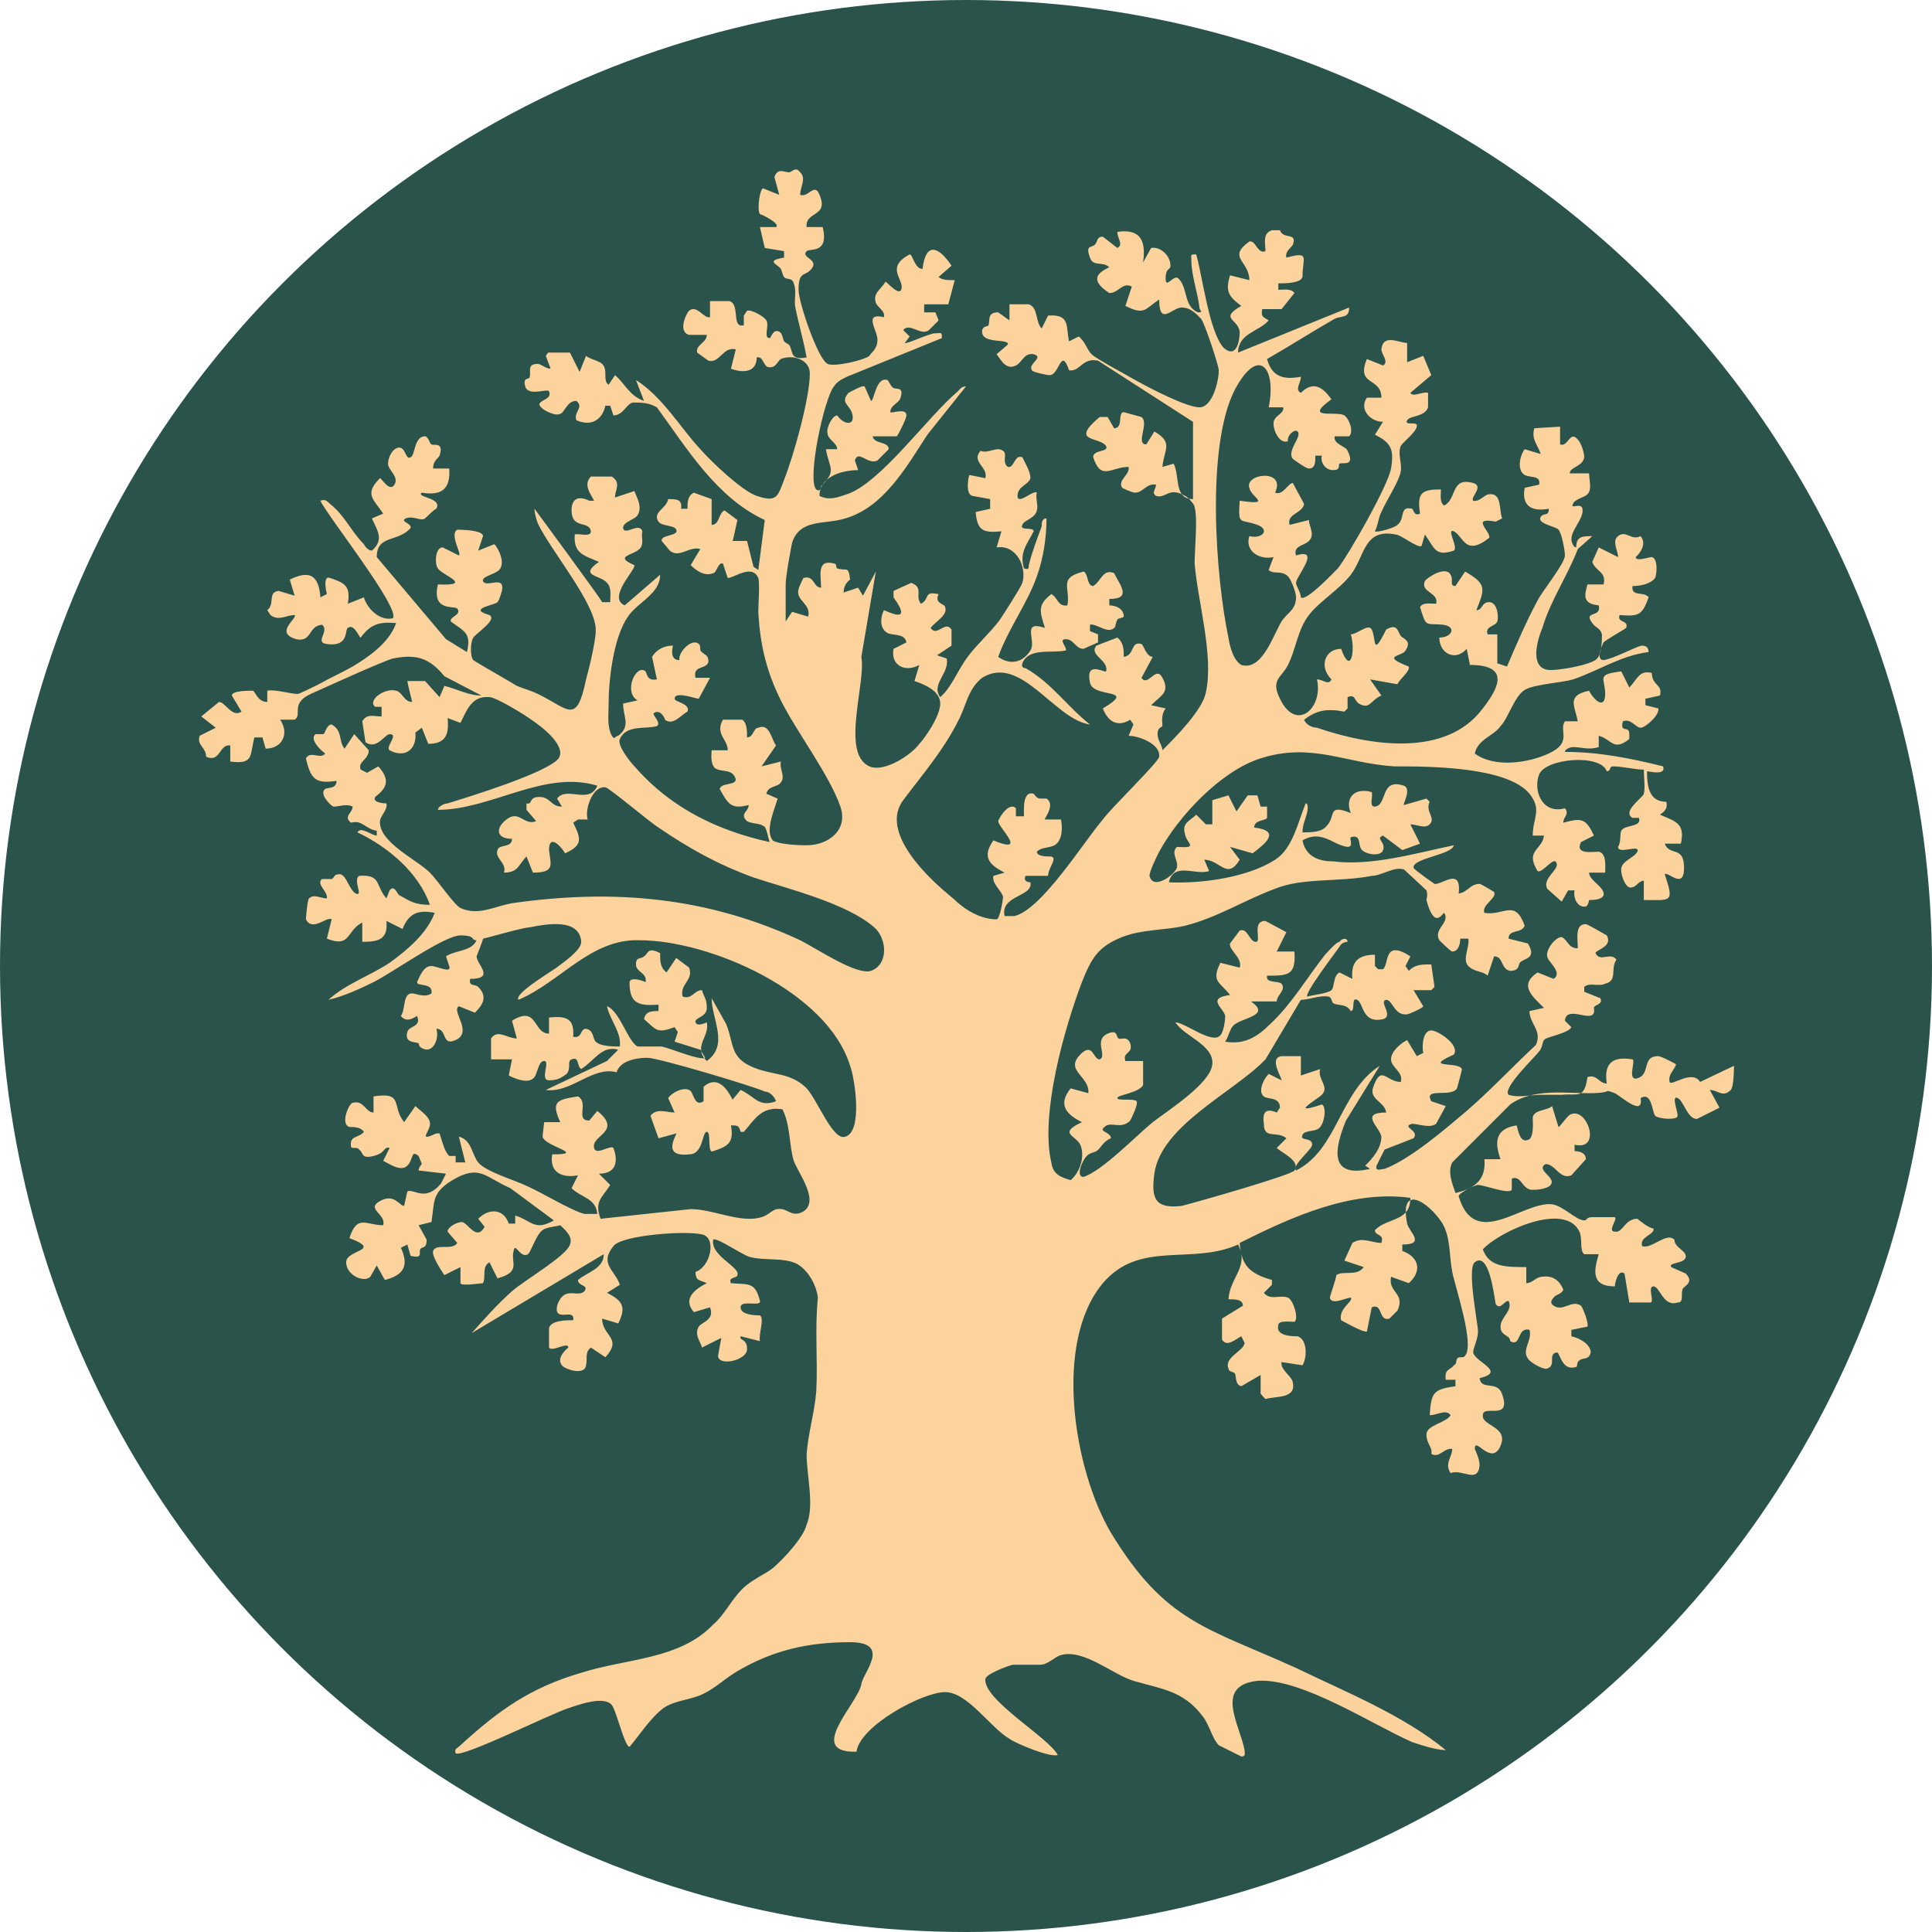
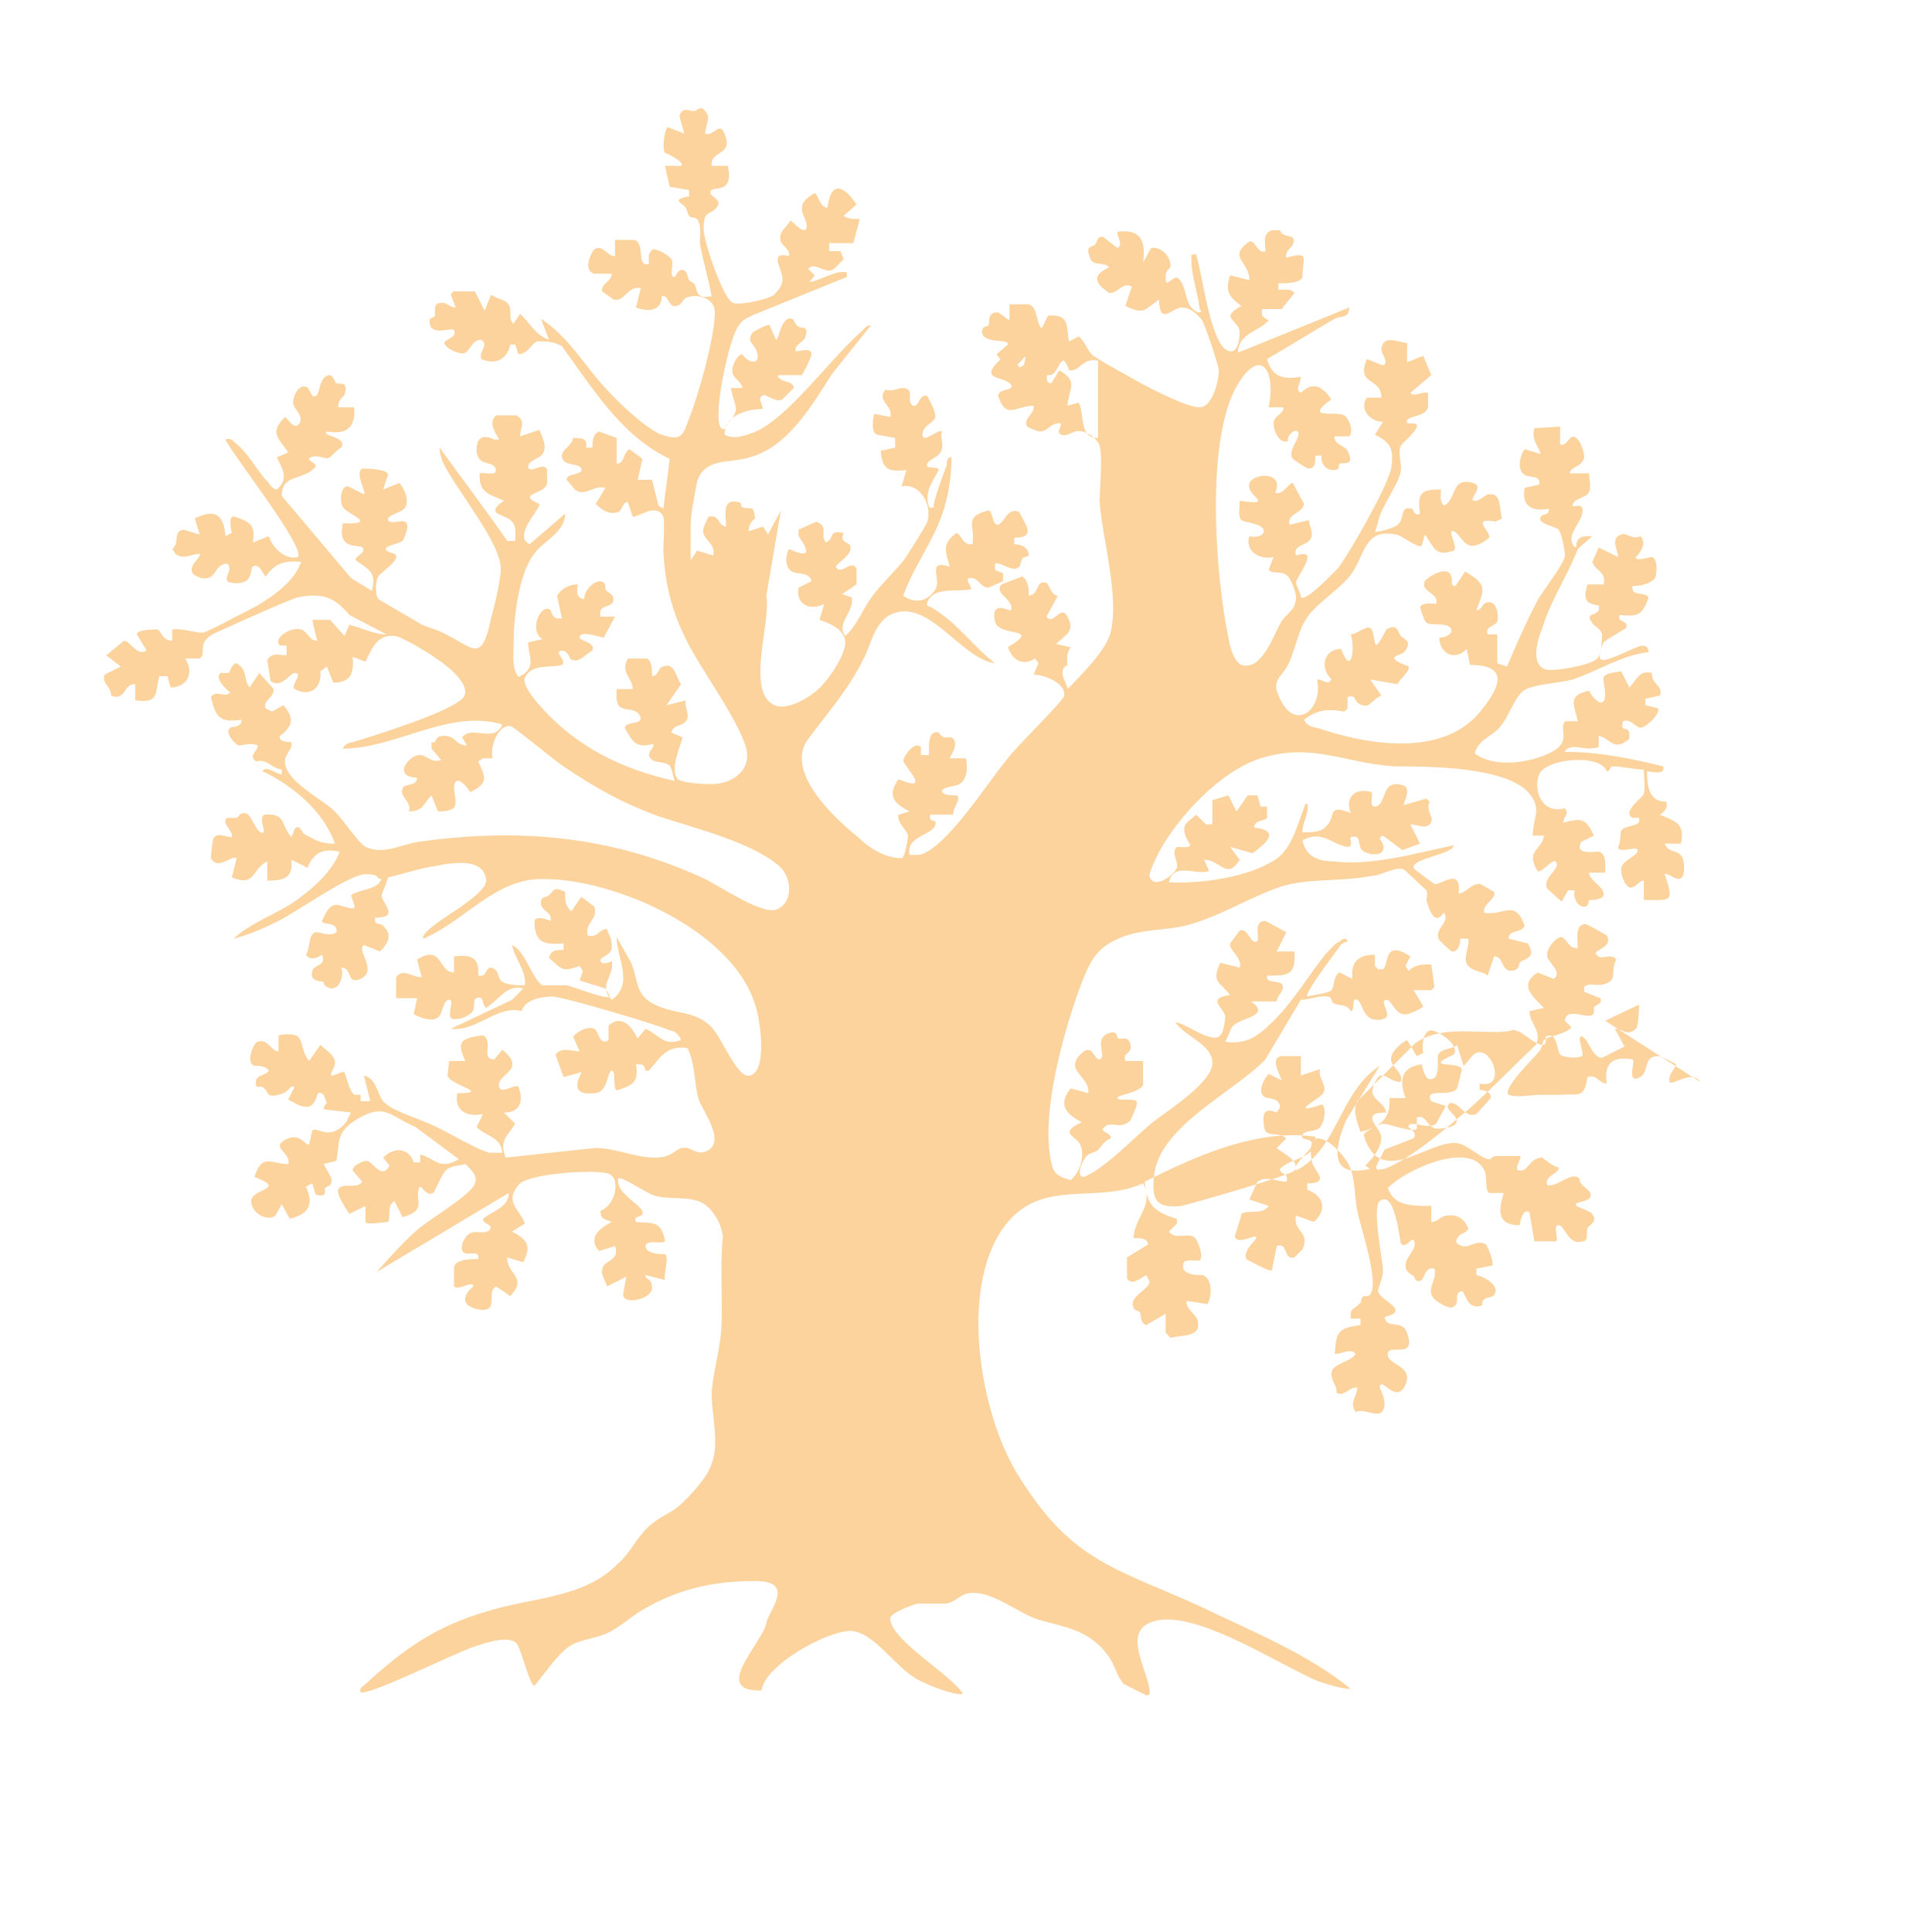
<svg xmlns="http://www.w3.org/2000/svg" version="1.1" width="120" height="120">
  <svg id="SvgjsSvg1002" version="1.1" viewBox="0 0 120 120">
    <defs>
      <style>
      .st0 {
        fill: #fcd39d;
      }

      .st1 {
        fill: #2a534c;
      }
    </style>
    </defs>
-     <circle class="st1" cx="60" cy="60" r="60" />
-     <path class="st0" d="M105.6,67.2c-.5-.8-1.8.3-1.9,0-.1-.5.3-.7.4-1.1,0,0-.9-.5-1.1-.5-1.1,0-.4,1.2-1.4,1.4-.5,0,0-1.1-.2-1.2-1.2-.2-1.8.2-1.6,1.5-.5,0-.6-.6-1.2-.4-.2,1.4-.6,1-1.6,1.1h-1.3c-.6,0-1.4.2-2,0-.4-.4,1.6-2.3,1.9-2.7.2-.2.2-.6.3-.7.1-.2,1.5-.4,1.7-.8l-.4-.4c.1-1.1,2,.4,1.8-.8,0-.2.6-.2.4-.6l-1-.4v-.3c.3-.3.9,0,1.3-.2.8-.2.3-.9.7-1.5-.4-.5-1,.2-1.3-.4,0-.2,1.1-.4.7-1.1,0,0-1.2-.7-1.3-.7-.7,0-.5.9-.5,1.5-.6,0-.6-.5-1-.7-.4,0-1,.8-.9,1.2,0,.3,1,1,.4,1.4l-1-.4c-1.2.8-.3,1.5.4,2.2l-.9.2c0,.8.8,1.2.4,2.1-1.4,1.3-2.8,2.8-4.3,4.1-1.3,1.1-3.5,3-5.1,3.6-.2,0-.6.2-.5-.2l.5-1,1.8-.7c.4-.5-.8-.7-.1-.9.4,0,1.1.3,1.5,0l.6-1.1-.9-.3c-.5-.9,1.2-.2,1.6-.8,0,0,.3-1.1.3-1.2-.2-.5-2.5,0-.5-.9.4-.6-1-1.5-1.4-1.5-.5,0-.6.9-.5,1.4l-.4.2-.6-1c-.4.2-1,.7-1,1.2s.8.8.6,1.4c-.9,0-1.2-1.1-1.7.3-.3.8.7.9.8,1.6-1.7,0-.4.9-.3,1.5,0,.7-.5,1.3-1,1.8l.3.2c-2.6.6-2.2-1.3-1.5-3l2.1-3.4c-2.5,1.6-2.6,5.2-5.2,6.5-.3-.3,1-1.3,1-1.6,0-.5-.8-.2-.6-.6.1-.3.7-.2,1-.4.4-.3.5-1.4.2-1.5-2.1.7-.3-.3,0-.6.5-.5-.3-1-.1-1.6l-1.2.4v-1.2h-1.2c-.8.1,0,1.3,0,1.5l-.8-.4c-.3.3-.7,1.1-.3,1.4.2.2,1,0,1,.7l-.2.3c-.7-.3-.9,0-.8.7,0,1,.8.4,1.4.9l-.6.6c.3.3,1.5.8,1.1,1.4-.2.3-6.2,2-7,2.2-1.7.2-1.9-.5-1.7-2,.4-3,5-5.1,6.9-7.1l2.2-3.7c.5,0,1.2-.3,1.7-.2.2,0,.2.3.3.4.3.2.8,0,1.1.5.3,0,0-.9.4-.7s.3,1.5,1.6,1.2c.7-.2-.3-1.1.2-1.2.4,0,.5,1,1.3.9.1,0,1-.4,1-.5l-.6-1h1.1l.2-.2-.2-1.4c-.6,0-1,0-1.4.4l-.2-.3.3-.6c-1.7-1.1-1.3.5-1.7.8h-.3l-.2-.2v-.7c-1.1,0-1.5.5-1.4,1.5l-.8-.4c-.4.2-.3.9-.5,1.1-.2.2-1.2.3-1.5.4-.2-.2,1.8-2.8,2-3.1.1-.2.3-.3.5-.3,0-.3-.4-.2-.5,0-.2,0-.7.6-.9.8-1.1,1.4-2.1,3.1-3.4,4.3-.8.8-1.6,1.3-2.8,1.1.2-.3.3-.8.5-1,.5-.5,2.4-.6,1.1-1.5h1.6c0-.4.6-.7.3-1.1-.2-.2-1,0-.9-.5,1.3,0,1.8,0,1.7-1.5h-1.1c0,0,.6-1.2.6-1.2l-1.3-.7c-.9,0-.2,1.3-.6,1.3s-.5-.9-1-.7l-.6.8c-.1.4.8.9.6,1.5l-1.2-.3c-.6,1.2,0,1.2.6,2-1.5.2-.4.8-.3,1.3,0,.3-.1,1-.3,1.2-.5.6-2.2-.8-2.8-.8.6.9,2.4,1.4,2.3,2.6-.1,1.2-2.8,2.9-3.7,3.6-1.1.9-3.1,3-4.3,3.4-.5,0-.1-1,.2-1.3.2-.2.4-.2.6-.3.3-.2.4-.6.9-.8,0-.4-.8-.4-.4-.7.4-.4,1,.2,1.6-.4.1-.2.5-1,.4-1.2-.2-.2-1.2,0-1.2-.2s1.3-.3,1.6-.8v-1.5h-1.1c-.2-.6.5-.4.3-1.1-.2-.5-.6-.2-.7-.3-.2,0,0-.6-.7-.3-.9.4,0,1.4-.5,1.6-.4,0-.4-1-1.1-.4-1.2,1.1.5,1.4.4,2.5l-1.1-.3c-.8,1-.3,1.6.7,2.1-1.5.7-.4.8-.1,1.4.3.7,0,1.7-.6,2.2-.7-.2-1.1-.4-1.2-1.1-.7-3,.8-8.3,1.9-11.2.6-1.5,1-2.2,2.5-2.8,1.3-.5,2.6-.4,3.9-.7,2-.5,3.7-1.6,5.6-2.3,1.7-.7,4-.4,6-.8.6,0,1.4-.6,2-.4,0,0,1.3,1.2,1.4,1.3.1.3,0,.5,0,.6.5,1.9,1,.8,1.1.8.4.6-.7,1-.3,1.7,0,0,.7.7.8.7.4,0,.5-.5.5-.8h.5c.1.5-.4,1.3,0,1.7s.9.3,1.2.6l.4-1.2c.6,0,.4.8,1,.9.6,0,.5-.4.6-.5.2-.3,1.1-.2.5-1.2l-1.2-.3c0-.6.8-.3,1-.8-.6-1.7-1.3-.6-2.5-.8-.2-.5.8-.9.6-1.3,0,0-.8-.5-.9-.5-.6,0-.7.5-1.3.6.2-1.7-1.1-.5-1.5-.6,0,0-1.3-.9-1.3-1-.1-.6,2.4-.8,2.5-1.4-2.4.5-5.1,1.3-7.5,1-.9,0-1.7-.3-1.9-1.3,1.2-.7,1.9.3,2.8.4.4,0,.1-.5.2-.6.7-.2.4.5.7.8s1.2.4,1.3,0c.2-.5-.5-.7,0-.9l1.2.9,1.1-.4-.6-1.2c.4,0,.9.3,1.2,0,.4-.4-.3-.8,0-1.4l-.2-.2-1.4.4c-.1,0,.5-1,0-1.2-1.5-.5-1,1.2-1.8,1.3-.4,0-.1-.6-.2-.9-1-.3-1.7.3-1.3,1.3-1.5-.6-.9.2-1.5.8-.3.4-1,.4-1.5.4,0-.5.2-.8.3-1.3,0,0,.1-.5-.1-.5-.5,1.2-.8,2.8-1.9,3.5-1.7,1.1-4.6,1.5-6.6,1.4.3-1.3,1.7-.4,2.5-.7l-.3-.7c1,0,1.4,1.3,2.2,0l-.6-.8,1.4.4c.8-.6,1.8-1.4.1-1.6,0-.5.7-.4.8-.6v-.7h-.4l-.2-.7h-.6l-.7,1-.5-1-1,.3v1.5h-.4c0,0-.6-.6-.6-.6-.4.4-.9.5-.7,1.2.1.6.9.9-.5.8-.4.4.1.8,0,1.3-.2.5-1.5,1.4-1.7.5,0-.3.4-1.1.6-1.5,1.2-2.2,3.8-5,6.3-5.8,3.2-1,5.2.3,8.3.5,2.1,0,7,0,8.4,1.7.8,1,.2,1.5.2,2.6h.7c-.1.9-1.2.9-.4,2.2.3.2,1.1-1.1,1.2-.4,0,.4-.9.9-.6,1.5l.9.8.4-.7h.4c-.1.5.2,1.1.7,1,.1,0,.2-.3.2-.4.2,0,.8,0,.9-.3.1-.5-.9-.9-.9-1.4h1c0-.4.1-1.2-.4-1.3-.4,0-1.5.2-1.1-.6l.8-.4c-.5-1.1-.8-1.1-1.9-.8,0-.4.4-.5.1-.9-1.4.4-2-1.1-1.6-2.1s3.8-1.3,4.2-.2c.3,0,.1-.3.4-.3.6,0,1.3.2,1.9.2,0,.5.1,1.1,0,1.5,0,.2-1.4,1.1-.7,1.5h.4c.2.6-.9.4-1.1.8-.1.2,0,.7-.2,1,0,.5,1.4-.2,1.2.3-.2.4-1.1.6-1,1.2,0,.3.3,1.2.7,1,.2,0,.4-.4.7-.4v1.2c1.7,0,1.9.2,1.3-1.6.2-.2,1.2,1,1.2-.4s-.9-.7-1.2-1.5h1c.3-1.3-.4-1.4-1.3-1.8.3-.2.5-.4.4-.8-1.1,0-1.2-1-1.2-1.9.1,0,1.2.3,1-.3-2-.5-4-.9-6.1-.9,0-.2.4-.3.5-.3.5,0,1,.2,1.6,0v-.7c.8.2.9,1,1.9.2v-.3c0-.6-.6,0-.4-.8.5-.2.8.4,1.1.4s1.2-.8,1.1-1.2l-.8-.2v-.4l.9-.2c.2-.7-.5-.6-.5-1.4-.8-.2-.9.4-1.4.9l-.5-1c-1.6.2-1,.4-1,1.4s-.7.4-1-.2c-1.4.3-.9.9-.7,1.9h-.8c-.4.6.5,1.3-1,2-1.3.6-3.4.9-4.6,0,.2-.9,1.2-1.1,1.6-1.7.5-.5.9-2,1.6-2.3.6-.3,2.2-.4,2.9-.6,1.5-.5,3-1.5,4.7-1.7,0-.2-.1-.4-.4-.4s-1.7.8-2.4.9c-.5,0-.1-.9,0-1.1.2-.2,1.3-.8,1.4-.9.2-.5-.6-.3-.4-.8,1.2.1,1.4,0,1.8-1.1-.3-.4-1.1,0-1-.7.4,0,1.1-.1,1.4-.5.1-.2.2-1.2-.2-1.3-.2,0-1,.3-1,0,0,0,.8-.7.3-1.3-.6.3-.9-.4-1.4,0-.4.3,0,.9,0,1.3l-1.2-.6-.4.9c.2.6.9.6.7,1.4h-1c-.2.7-.3,1.2.7,1.3.2.8-1,.3-.4,1.1.2.3.5.3.6.7,0,.3,0,1.2-.3,1.5-.3.4-2.6.8-3.1.7-1.1-.2-.6-1.9-.3-2.6.5-1.7,1.6-3.3,2.2-4.9l.9-.8c-.6,0-1,0-1,.7-.2,0-.3-.4-.3-.5,0-.6.7-1.2.7-1.8s-.8,0-.6-.4c.1-.3.7-.4.9-.6.3-.3.1-.9.1-1.3h-1.2c0-.4.8-.4.9-1,0-.3-.2-.9-.4-1.1-.5-.6-.6.5-1.1.3v-1.1c-.1,0-1.6.1-1.6.1-.2.7.2,1,.4,1.6l-1-.3c-.3.4-.5,1.3,0,1.6.4.2,1,0,.9.6l-.9.2c-.2,1.1.4,1.5,1.5,1.3,0,.4-.2.3-.4.4-.6.5.9.7,1,.9.2.2.4,1.3.4,1.6,0,.5-1.4,2.2-1.7,2.8-.7,1.3-1.3,2.7-1.9,4.1l-.6-.2v-1.8c.1,0-.6,0-.6,0-.2-.5.5-.5.6-.8s0-1.2-.5-1.2-.4.5-.8.5c.5-1.3.7-1.6-.7-2.4l-.6.9c-.4,0-.1-.4-.3-.7-.3-.6-1.5.2-1.6.4-.3.7.9.7.7,1.4-.4,0-.8-.1-1,.2.4,1.3.3,1,1.4,1.1.9.1.6.8-.2.8,0,1,1,1.5,1.7.7l.2,1c2.4,0,1.9,1.3.8,2.7-2.3,3.1-7.1,2.3-10.3,1.2-.3,0-.7-.2-.8-.5.8-.6,1.4-.7,2.5-.5l.2-.2v-.7c.5-.2.4.2.7.4.7.4.7-.2,1.4-.5l-.7-1,1.7.3c.1-.3.8-.8.7-1.1-1.8-.7-.4-.6-.2-1,.4-.6-.1-.7-.3-.9-.2-.3-.2-.8-.9-.4-.9,1.8-.6.6-.9,0-.2-.4-.9.3-1.3.3.3,1,0,2.6-.6.9-1,0-1.4,1.1-.6,1.9-.2.4-.5,0-.9,0,.4,1.8-1.3,3.3-2.3,1.2-.6-1.2.1-1.3.5-2.1.5-1,.6-2.2,1.3-3.1.6-.8,1.9-1.6,2.6-2.5.9-1.2.8-2.9,2.8-2.5.3,0,1.4.9,1.6.7l.2-.7c.6.8.6,1.4,1.8,1,.3-.2-.5-1.4,0-1.2.6.3.7,1.6,2.2.4.1-.4-1.2-1.3.4-1l.4-.2c-.2-.5,0-1.6-.8-1.5-.3,0-.6.5-1,.4-.2-.2.7-.9,0-1.1-1.4-.4-1,1-1.8,1.4-.3-.2-.2-.7-.2-1-1.2,0-1.5.2-1.3,1.5-.4.2-.4-.3-.5-.3-.8-.2-.4.6-.9,1-.2.2-1.3.5-1.4.4.2-.4.2-.8.4-1.2.3-.7,1.1-1.9,1.2-2.5.1-.5-.2-1.1,0-1.6.2-.3.9-.8,1-1.2s-.8,0-.6-.4c.2-.3,1.1-.2,1.3-.8v-.9c-.4-.1-.9.3-1.1,0l1.3-1.1-.5-1.2-1,.4v-1.2c-.5,0-1.5-.6-1.6.4,0,.3.5.8.1,1l-1-.4c-.7,1.7.9,1.1.9,2.4h-.9c-.5.7.2,1.5,1,1.5l-.5.8c1,.5,1.2.9,1,2.1-.2,1.1-2.6,5.3-3.3,6.2-.3.3-2,2.1-2.3,1.8,0-.3-.3-.7-.3-.9,0-.4,1.6-2.2,0-1.7-.2-.6.5-.6.8-.9.4-.4,0-.9,0-1.3l-1.2.3c-.2-.7.8-.7.9-1.3l-.7-1.3c-.3,0-.6.8-1.1.6.7-1.5-1.9-1.2-1.6-.3.1.6,1.5,1.1-.6.8-.1,1.6,0,1.1,1.1,1.5.8.3.3.9-.5.7-.3.9.6,1.5,1.5,1.3l-.3.8c.3.3.8,0,1.2.4.2.2.5,1,.5,1.3,0,.8-.6,1-.9,1.5-.5.8-1.2,3.1-2.5,2.7-.5-.3-.7-1.1-.8-1.7-.8-3.8-1.4-11.9.4-15.4,1.5-2.8,2.6-1.3,2.1,1.1h.9c.1.4-.6.5-.6,1s.4,1.3.9,1.1c-.1-.3.4-.8.6-.6.3.3-.7,1.2-.3,1.7,0,0,.8.6,1,.6.4,0,.4-.4.4-.8h.4c-.1.4.2.9.7.9s.3-.3.4-.4c.2-.1,1,.2.5-.8-.1-.3-.9-.4-.8-.9h.9c.3-.3,0-1.1-.3-1.3-.5-.3-2.6.3-.8-1-.5-.7-1.1-1.2-1.9-.4-.4-.2,0-.6,0-1-1.1.2-1.8,0-2.1-1.1,1.4-.8,2.8-1.7,4.2-2.5.4-.2.9,0,.9-.7l-6.9,2.8c0-1.2,1.3-1.3,1.9-2-.3-.2-.5-.2-.4-.7h1.2l.8-1c-.2-.3-.7-.2-1-.2v-.4c.4,0,1.4,0,1.5-.4,0-1.2.5-1.6-1-1.2-.1-.4.3-.6.4-.8.3-.8-.6-.3-.8-.9h-.5c-.6.2-.4.8-.4,1.3-.5.2-.6-.7-1-.6-1.4,1,0,1.2,0,2.4l-1.2-.3c-.3,1-.1,1.3.7,1.9-1.4.8-.2.8-.1,1.6,0,.6-.2,1.7-1,1-.9-1-1.3-4.4-1.7-5.8-.4,0-.3,0-.3.4,0,.9.4,2,.5,2.9,0,.2.3.3-.1.3-.9-.4-.6-1.5-1.2-2.1-.3-.3-.8.7-.8,0s.3-.5.3-.8c0-.6-.6-1.2-1.2-1.1l-.5.9c.2-1.4-.2-2.1-1.6-1.9,0,.4.4.8,0,1l-.9-.7c-.4,0-.3.3-.5.5-.2.2-.6,0-.3.8.2.6.8.2,1.2.6-1.1.5-.9,1,0,1.6.6,0,.8-.7,1.4-.4l-.4,1.2c1.2.6,1.2.2,2.1-.4,0,1.7.8.5,1.4.5s1,.5,1.2.7,1.1,2.9,1.1,3.2c0,.7-.4,2.3-1.2,2.3s-3.1-1.2-4-1.7c-.5-.3-2.4-1.3-2.7-1.6s-.4-.8-.8-1.1l-.6.3c-.2-.9.1-1.7-1.3-1.6l-.4.8c-.4-.4-.2-1.3-.8-1.5-.1,0-1.1,0-1.2,0v1l-.7-.5c-.7,0-.5.5-.6.8,0,.1-.4,0-.4.4,0,.8,1.7.4,1.6.8l-.7.6c.3.4.6,1,1.2.7.4-.2.5-.8,1.1-.7.7.2-.4.6-.1,1,0,.1.9.3,1.1.3.6,0,.7-1.8,1.2-.3.7.1.8-.8,1.8-.6l5.9,3.8v4.8c-1.2,0-.8-1.4-1.2-2.2l-.7.2c.1-1.1.7-1.5-.5-2.2l-.5.8c-.7,0,.2-1.3-.3-1.7l-1.1-.3c-.4,0,0,1-.6,1l-.4-.7h-.5c-1.9,1.6,0,1.2.4,1.8.2.4-.8.2-.8.7.5,1.5,1.1.6,2.2.6.1.5-.7.8-.4,1.3,0,0,.6.3.8.3.5,0,.7-.6,1.3-.5,0,.3-.3.5,0,.7.6.2.8-.6,1.8,0,.1,0,.6.5.6.7.2.7,0,2.6,0,3.5.2,2.4,1.2,5.7.7,8-.2,1.1-1.9,2.8-2.7,3.6,0-.3-.3-.6-.3-1s.2-.4.3-.5c0-.3-.1-.7.2-1.1l-.9-.2c.6-.6,1.2-.8.7-1.7-.4-.8-.9.6-1.3,0l.7-1.3c-.4,0-.6-.8-.7-.8-.7-.2-.4.7-1.1.8,0-.4,0-.9-.4-1.2l-1.3.5c-.5.6.8.9.6,1.6-.1.1-1.3-.7-1,.7.2,1,3,.3.8,1.6.3.8.9,1.2,1.7.7l.2.3-.3.7c.6,0,2,.5,1.9,1.3,0,.3-3.1,3.3-3.5,3.9-1.2,1.4-3.8,5.6-5.5,6h-.6c-.3-1.3,1.8-1.2,1.6-2.1,0,0-.5,0-.3-.4h1.4c0-.5.6-1.1.2-1.2-.3,0-.9,0-.9-.3.3-.3.7-.2,1.1-.4.5-.3.5-1.1.4-1.6h-1c-.1,0,.7-.9.1-1.3h-.4c-.2,0-.3-.2-.4-.3-.7-.2-.6,1-.6,1.4h-.5v-.5c-.4-.4-1,.5-1.1.8,0,.4,1.9,2.1-.3,1.2-.7,1-.3,1.5.7,2l-.7.2c-.1.5.5.9.6,1.3,0,.2-.2,1.4-.4,1.4-1,0-2-.6-2.7-1.3-1.5-1.2-4.6-4.1-3.1-6.1,1.2-1.6,2.5-3.1,3.4-4.9.5-.9.6-2,1.5-2.7,2.4-1.5,4.5,2.6,6.7,2.9-1.4-1.1-2.4-2.6-4-3.5,0,0-.3,0-.2-.3.4-1,1.8-.6,2.7-.8.1-.2-.5-.7,0-.7s.6.6,1.1.6l.9-.4v-.5l-.5-.2v-.4c.4-.1,1.1.6,1.5.2.1,0,.1-.4.2-.5,0-.1.3-.1.4-.2,0-.5-.5-.7-.9-.7v-.4c1.4,0,.7-.8.3-1.6-.7-.3-.8.5-1.3.8-.4,0-.3-.8-.6-.9-1.6.4-.8,1-1,2.1-.6.1-.6-.5-1-.7-.9.7-.7,1.1-.4,2.1-1.5-.5-.5.8-.9,1.4-.5.8-1.3.9-2,.4.6-1.7,1.8-3.3,2.4-5,.4-1.1.6-2.4.6-3.6-.3,0-.3.3-.3.5-.3.8-.6,1.6-.8,2.4,0,.2,0,.3-.3.2-.3-1,.2-1.5.6-2.3,0-.3-.9,0-.7-.4.1-.3.8-.4.9-.9.1-.3-.1-.8,0-1.1-.2-.2-1.2.8-1.2.2s.7-.7.8-1.1c0-.4-.3-.9-.5-1.3-.5-.2-.5.7-.9.6-.4-.3,0-.8-.3-1-.4-.3-.9.2-1.4,0-.6.7.5,1,.3,1.7l-1-.2c-.1.4-.2,1.2.2,1.3l1.1.2v.6l-.9.2c.1,1.2.5,1.3,1.6,1.2l-.3,1c1.2-.2,1.9,1.2,1.6,2.2-.1.3-1.2,2-1.4,2.3-.6.8-1.4,1.5-2,2.3s-1,1.9-1.7,2.5c-.6-.8.6-1.5.4-2.4l-.6-.2.9-.6v-1c-.4-.6-.9.5-1.3-.1.3-.4,1.1-.8.9-1.3,0-.2-.7-.2-.4-.8-1-.2-.5.3-1.1.6-.4-.5.2-1-.6-1.3l-1.1.5v.4c1.3,1.8-.5.8-.6.8-.2.4-.3,1.1.2,1.4.3.2,1.1,0,1.2.6l-.8.4c-.2,1,.7,1.5,1.6,1l-.3,1c.6.2,1.6.6,1.6,1.4s-1,2.2-1.3,2.5c-.5.7-2.2,1.8-3.1,1.4-1.8-.8-.2-5.2-.5-6.8l.9-5.3-.8,1.5-.3-.5-.9.3q0-.5.4-.8c-.1-.9-.2-.5-.8-.7-.1,0,0-.3-.2-.3-1.1-.3-.8.8-.8,1.5-.5,0-.4-.8-1.1-.6,0,0-.3.6-.3.7-.2.7.8.9.6,1.7l-1-.3-.4.6v-2.3c0-.5.3-2.1.4-2.6.5-1.5,2-1.1,3.3-1.5,2.4-.7,3.8-3.2,5.1-5.2l2.4-3c-.3,0-.4.2-.5.3-1.9,1.6-4.8,5.7-6.9,6.4-.6.2-1.1.4-1.7.1,0-1.2,1.4-1.6,2.4-1.6l-.2-.6c.2-.7.8.3,1.4,0l.7-.7c0-.5-.9-.3-1-.8h1.5c.1-.1.6-1.1.6-1.3,0-.5-.9-.1-1-.2,0-.4.4-.5.6-.8.3-.8-.2-.6-.4-.7-.2-.1-.3-.5-.4-.5-.7-.2-.8,1.3-1,1.3l-.4-.9c-.1-.1-.8.3-1,.4-.5.6,0,.7.2,1.2.3.9-.5.8-.9.2-.3,0-.7.8-.6,1.1,0,.4.6.6.6,1h-.7c.2,1.2.7,1.3-.3,2.3,0,0,0,.4-.3.2-.6-.6.5-5.7,1.1-6.4.2-.3.4-.4.8-.6l5.9-2.4c0-.4,0-.3-.4-.3s-1.8.7-1.9.6l.3-.4-.4-.4c.4-.5,1.1.4,1.6,0l.6-.6-.2-.5h-.7v-.5h1.5l.4-1.5c-.4,0-.8,0-1-.2l.8-.7c-.8-1.2-1.6-1.5-1.8.2-.5,0-.6-.9-.8-.9-1.5.8-.4,1.5-.5,2.1s-.9-.4-1-.4c-.3.5-.8.7-.6,1.3.1.3.6.5.5.9-1.3-.3-.4.8-.4,1.4s-.4.8-.5,1c-.4.3-2.2.7-2.6.5-.6-.3-1.8-3.8-1.8-4.6,0-1.2.4-.8.8-1.3.5-.6-.7-.7-.3-1.1.2-.2,1.4.2,1-1.5h-1c-.1-1,1.4-.6.8-2-.3-.8-.7.2-1.2,0,0-.5.4-1,0-1.4-.3-.4-.5,0-.7,0-.3,0-.7-.3-.9.3l.3,1.1-1-.4c-.2,0-.4,1.3-.2,1.6.1,0,1.3.6,1,.8h-1l.3,1.3,1.2.2v.4c-1.2.2-.4.4-.2.7.1.2.1.4.2.5.1.2.5,0,.6.4.2.5,0,1,.1,1.5.2,1,.5,2,.7,3.1-1.1.2-.8-.4-1.1-.8,0,0-.2-.1-.3-.2-.1-.2-.1-.5-.3-.6-.4-.2-.5.4-.6.4-.4,0,0-.8-.2-1.1-.1-.2-.9-.7-1.2-.6l-.2.3v.6c-.8.2-.2-1.3-.9-1.5,0,0-1.1,0-1.2,0v1c-.4.1-.8-.8-1.3-.4-.2.2-.7,1.3,0,1.5h1.1c0,.5-.7.6-.6,1.1l.7.5c.7.2.9-.9,1.7-.7l-.3,1.2c.8.3,1.6.2,1.6-.7.4-.1.4.5.7.6.5.1.6-.4.8-.5.7-.3,1.8,0,1.8.9,0,1.5-1,5.1-1.6,6.6-.4,1.1-.5,1.4-1.7,1-.9-.3-2.8-2.1-3.5-2.9-1.3-1.4-2.3-3.2-4-4.3l.5,1.3c-.9-.3-1.2-1.1-1.8-1.6l-.4.6c-.4-.3,0-.9-.4-1.3-.2-.2-.8-.3-1-.5l-.4,1-.6-1.2h-1.3c0-.1-.2.2-.2.2l.3.8c-.3,0-.6-.3-.8-.3-.7,0-.4.5-.5.8,0,.2-.4,0-.3.5.1.8,1.4.2,1.5.4.2.5-.5.5-.6.8,0,.3,1,.8,1.3.6.3-.1.4-.8,1-.8.5.4-.2.7,0,1.2.9.4,1.6,0,1.8-.9h.3l.2.6c.6,0,.8-.7,1.2-.8.5,0,1,0,1.5.3,1.9,2.6,3.7,5.6,6.7,7l-.4,3.1-.3-.2-.4-1.6h-.9c0,.1.3-1.3.3-1.3l-.8-.6c-.4.2-.3.9-.8.9v-1.6l-1.1-.4c-.4.2-.4.6-.4,1h-.4c.1-.6-.3-.6-.8-.6-.1.6-1,.8-.6,1.4.2.3,1,.2,1.1.5.2.4-1,.3-.9.7l.5.6c.6.5,1.2-.3,1.9-.1l-.6,1c.4.4.9.7,1.4.5.2,0,.3-.7.6-.6l.3.9c.4,0,1.5-.9,1.9,0,.1.3,0,1.7,0,2.1.1,2,.5,3.7,1.4,5.5,1,2,3,4.6,3.7,6.6.5,1.5-.8,2.4-2.1,2.4s-2-.2-2.1-.3c-.5-.6.1-1.9.3-2.6l-.7-.3c.1-.5.7-.4.9-.7.3-.4-.1-.8,0-1.3l-1.2.3.9-1.3c-.3-.4-.4-1.4-1.1-1.1-.3,0-.3.6-.7.6,0-.4,0-.9-.3-1.1h-1.2c-.5.9.3,1.2.3,1.9h-1c0,.2-.1.8.2,1.1.4.3,1.1,0,1.3.7,0,.4-.9.2-1,.6.5.9.7,1.3,1.8,1,0,.4-.5.5-.2.9.2.3.9.2,1.1.4.2,0,.3.7.4,1-3.2-.7-6.1-2.1-8.3-4.6-.3-.3-1.2-1.4-1-1.8.4-.9,1.6-.6,2.3-.8.3-.2-.3-.7-.2-.8.4-.3.7.3.7.4.5.4,1-.3,1.4-.5.2-.5-.8-.6-.8-.8,0-.5,1.3,0,1.5,0l.7-1.3h-.9c-.2-.8.7-.5.8-1,0-.5-.3-.4-.5-.7,0,0,0-.4-.1-.4-.4-.4-1.3.5-1.2,1-.5,0-.5-.5-.4-.9-.5,0-1,.2-1.3.7l.3,1.4c-.6.1-.6-.3-.7-.5-.6-.5-1.4,1.3-.5,1.8l-.9.2c0,.8.5,1.4-.3,2-.2,0-.2.3-.4,0-.3-.6-.2-1.2-.2-1.9,0-1.6.3-4.2,1.2-5.5.6-.9,2-1.4,2-2.6l-2.2,1.9c-1.1-.5.7-2.2.6-2.5-1.4-.6.1-.6.4-1.1.2-.3,0-.7.1-1-.2-.6-1.1.3-1.2-.2,0-.4.7-.5.9-.8.3-.5,0-1-.2-1.5l-1.2.4c0-.5.4-.9-.2-1.3h-1.3c-.5.5,0,1.1.2,1.5h-.3c-.6-.3-1.1-.2-1.1.6,0,1.2,1.1.6,1.2,1.3,0,.4-.8.1-1,.2-.1,1.2.6,1.3,1.5,1.7-1.3.9.1.8.5,1.3.3.3.2.8.2,1.2h-.5c0-.1-4.2-5.8-4.2-5.8,0,.3.1.6.2.9.8,1.7,3.7,5.1,3.6,6.7,0,.6-.4,2.3-.6,3-.6,2.9-1.1,1.8-3,.9-.4-.2-.8-.3-1.3-.5-.3-.2-2.6-1.5-2.7-1.6-.2-.2-.2-1.1,0-1.4s1.5-1.1,1-1.4c-1.4-.4.3-.6.5-.8.1-.1.3-.7.3-.9,0-.7-1,0-1.2-.4-.1-.3.7-.4,1-.7.4-.4,0-1.3-.3-1.6l-1,.4.3-.9c0-.4-1.5-.4-1.6-.4-.5.3.3,1.5.1,1.6l-1-.5c-.5,0-.5,1.1-.3,1.3.2.4,2.3,1.1,0,1-.4,1.7,1,1.3,1.2,1.5.3.4-.5.5-.4.8.8.6,1.3.7,1,1.9l-1.3-.8-4.3-5.1c0-1.4,1.3-.9,2.1-1.8.1-.3-.7-.4-.3-.6.5-.2.9.2,1.2,0,0,0,.6-.6.7-.6.4-.7-1.3-.7-.9-1,1.2.2,1.8-.2,1.7-1.5h-1c0-.5.3-.6.4-.8.3-.9-.4-.6-.5-.7-.1,0-.2-.5-.4-.5-.7,0-.6,1.2-.9,1.3-.3.2-.3-.6-.7-.6s-.7.6-.7,1,.7.8.4,1.3-.8-.4-.9-.4c-1,1-.4,1.3.2,2.2l-.7.3c.3.7.8,1.3,0,2-.2,0-.4-.2-.5-.4-.8-.8-1.2-1.8-2.1-2.5-.2-.2-.3-.3-.6-.2.4.9,5,6.7,4.5,7.3-.8.2-1.6-.6-1.8-1.3l-1,.4c.2-1.1-.2-1.3-1.1-1.6-.5-.2-.2,1-.2,1l-.4.2c-.1-1.4-.7-1.7-1.9-1.1l.3,1-1-.3c-.7.1-.2.8-.7,1.2l.2.3c.5.4,1,0,1.5,0,.2.2-1.3,1.1.1,1.5,1,.2.7-.8,1.6-.9.5.4-.5,1.1.3,1.2,1.4.2,1.1-.9,1.3-1,.4-.3.7.6.8.6.6-.8,1.1-1,2.2-.9-.4,1.2-1.7,2.1-2.7,2.7-.7.4-1.4.7-2.1,1.1-.2.1-1.2.6-1.3.6-.5,0-1.4-.3-1.9-.2v.7c-.6,0-.7-.6-.9-.7-.3,0-1.3,0-1.3.3l.6,1c-.6.4-1-.6-1.4-.6l-1.1.9.9.7-1,.5c-.2.6.4.7.4,1.3.9.4.8-.8,1.5-.7v1c1.5.2,1.2-.4,1.5-1.5h.5l.2.7c1,0,1.5-.9.9-1.8h.9c.5-.3-.3-1,1-1.6.9-.4,4.4-2,5.1-2.2,1.5-.3,2.3,0,3.2,1.1l2.3,1.2c-.8,0-1.5-.4-2.3-.6l-.3.7-.9-1h-1.1c0,.1.3,1.3.3,1.3-.5,0-.6-.6-1-.7-.7-.2-1.8.6-1.3,1h.4v.6c-.5,0-.9-.2-1.2.3l.2,1.3c.7.5,1.2-.5,1.5-.5.6,0-.3.8,0,1,.9.5,1.7,0,1.6-1.1l.4-.3.4,1c1.1,0,1.3-.6,1.2-1.6l.8.3c.4-.8.7-1.7,1.8-1.6.4,0,2.2,1.1,2.6,1.4.6.4,2.2,1.6,1.7,2.4-.7.9-5.6,2.4-6.9,2.8-.2,0-.6.2-.6.4,3.3,0,6.6-2.5,9.9-1.5-.5,1.2-1.9,0-2.5.8l.3.5c-.7,0-.7-.6-1.4-.6s-.4.5-.8.4v.4l.6.7c-.7.3-1-.6-1.7-.2-.8.5-.9,1.3.2,1.3,0,.6-.8.3-.9.7-.2.5.6.8.4,1.4.9,0,.9-.5,1.4-1l.4,1c1.4,0,1.1-.5,1-1.4,0-1,.7-.3,1,.2,1.1-.5,1-.9.5-1.9l.3-.2h.6c-.2-.6.3-2.1,1.1-2,.2,0,2.8,2.2,3.3,2.5,1.9,1.3,3.7,2.3,5.9,3.1,2.1.7,5.8,1.6,7.5,3.1.8.7.9,2.3-.2,2.7-.9.3-3.4-1.4-4.4-1.9-5.8-2.7-11.6-3.2-17.9-2.3-1.1.2-2.1.8-3.2.3-.4-.2-1.4-1.7-1.9-2.2-.8-.8-3.2-1.9-3.1-3.2,0-.3.5-.7.4-1.1,0,0-.9,0-.7-.4.8-.6.9-1.1.2-1.9l-.7.4-.4-.2c-.2-.5.5-.6.5-1.2l-.9-1-.6.9c-.4-.5-.1-1.1-.8-1.5-.3,0-.4.5-.5.6h-.5c-.4.3.3,1,.6,1.2-.3.4-.9-.2-1.2.3.3,1.3.6,1.6,1.9,1.4,0,.5-.5.4-.7.5-.4.3.3,1,.5,1.1.4,0,.8-.2,1.2,0,0,.4-.6.6-.1,1,.7-.2.9.4,1.6.5v.3c-.3,0-1-.6-1.2-.2,1.9.9,3.8,2.5,4.5,4.5-.9,0-1.2-.2-1.9-.6-.1,0-.3-.7-.6-.3l-.2.5c-.7-.8-.3-1.5-1.7-1.4-.4.3.3,1.3-.2,1.1-.4-.2-.6-1.2-1-1.2s-.3.2-.5.3h-.6c-.4.3.4.8.3,1.2-.4,0-.8-.3-1.1,0-.1,0-.2,1.2-.2,1.3.4.8,1.3-.2,1.6,0l-.3,1.2c1.5.6,1.2-.5,2.2-1v1.2c1.1,0,1.6-.2,1.5-1.3l1,.5c.4-1,1-1.2,2-1-.5,1.3-1.7,2.3-2.8,3.1-1.2.8-2.7,1.3-3.8,2.3.9-.2,2-.7,2.8-1.1,1.2-.6,4.4-2.9,5.4-2.9s.6.3,1,.3c-.3.7-1.3.6-1.9,1l.2.6c.2.5-.8,0-1.1,0-.5,0-.7.6-.9,1,0,.3,1,0,.9.7-.4.3-1,0-1.2,0-.6,0-.4,1-.7,1.4.3.4.7.2,1,0,.3.7-.5.6-.6,1-.2.7.5.6.7.7,0,0,0,.2.2.3.7.4,1.1-.6.9-1.2.7,0,.3,1.1,1.2.7,1.1-.5-.3-1.8.2-2.1l1,.4c.5-.5.8-1,.2-1.6-.2-.2-.6,0-.5-.5,1.6,0,.4-.9.4-1.4,0,0,.4-1,.4-1.1.1,0,2.5-.7,2.9-.7,1-.2,3.1-.6,3.2.9,0,.5-1,1.2-1.4,1.5-.2.2-2.8,1.7-2.5,2.1,2.6-1.1,4.5-3.8,7.5-3.7,4.4,0,11.7,3.2,13.1,7.8.3.8.8,4.1-.3,4.4-.8.3-1.8-2.5-2.5-3.1-1-.9-2-.7-3.2-1.2-1.5-.6-1.2-1.5-1.7-2.7l-.9-1.6c0,1.3,1.1,2.9-.3,3.9-.9-.9.2-1.5,0-2.4,0,0-.6.3-.7,0-.1-.3.7-.3.7-.9s-.2-.7-.3-1.1c-.5,0-.6.6-1.2.4-.2-.8.7-1,.4-1.8l-.8-.6-.6.9c-.4-.3-.4-.7-.4-1.2-.8-.4-.7,0-1,.2-.2.2-.5,0-.5.5s.7.5.6,1.1c0,0-.9-.4-1,0,0,1.3.5,1.5,1.8,1.4v.4c-.4,0-.8,0-.9.5.8.7.8.9,1.9.5l.2.3-.2.6,1.6.5.3.5c-.3.2-2.2-.6-2.7-.7-.4,0-1.2,0-1.5,0-.6-.3-1.1-2.2-1.9-2.5.2.9.9,1.6.8,2.5-.4,0-1.2,0-1.5-.3-.2-.2-.1-.7-.6-.8-.4,0-.2.6-.8.5.1-1.2-.5-1.3-1.5-1.2v1c-1,0-.7-1.8-2.3-.8l.3,1.1c-.6,0-1.2-.6-1.6,0v1.3h1.3l-.2,1c.4.2,1.1.5,1.5.2.3-.2.3-1.1.7-1.1s-.3,1.2.3,1.2.8-.2,1.1-.4c.3-.4,0-.8.3-.9.5-.2.3.4.6.6.8-.5,1.3-1.5,2.3-1.2l-.7.7-3.8,1.8c1.6.2,2.9-1.5,4.4-1.1.2-.7,1.2-.9,1.9-.9s6.7,1.8,7.3,2.1c.3,0,.6.3.7.6-1.1.4-1.3-.3-2.2-.7l-.5.6c-.4-.8-1-1.5-1.8-.8v.9c-.6.4-.6-.6-.9-.7-.4-.2-1.1.2-1.3.5l.4.9c-.5,0-1.1-.3-1.5.2l.5,1.4,1.1-.3c.1,0-1,1.5.8,1.3.9,0,.8-1.4,1.1-1.4s0,1.4.4,1.2c.9-.3,1.3-.5,1.1-1.6.4,0,.5,0,.6.4h.2c.7-.8,1.1-1.6,2.4-1.4.5,1,.4,2.2.7,3.2.3.8,1.7,2.6.5,3.2-.7.3-.9-.3-1.5-.2-.3,0-.6.4-1,.5-1.3.4-3-.5-4.4-.5l-5.6.6c-.4-1.1.1-1.3.6-2.1l-.7-.7c1.1,0,1.2-.8.9-1.6-.2-.2-1.1.5-1.2,0-.2-.8,1.8-1,.2-2.3l-.5.6c-.9,0,0-1.1-.7-1.5-1.3.2-1.7.3-1.1,1.6h-1s-.1.8-.1.9c.1.6,2.8,1.1.6,1.1-.2,1.1.6,1.5,1.6,1.3l-.4.8c.6.6,1.5.6,1.6,1.6h-.8c-.8-.2-2.6-1.3-3.5-1.7-.8-.4-2.6-.9-3.1-1.5-.4-.5-.4-1.4-1.2-1.6l.4,1.6c-.2,0-.4,0-.6,0v-.4s-.3,0-.4,0c-.3-.3-.4-.8-.6-1.4h-.2c-1.1.5-.5,0-.4-.5s-.6-.9-.9-1.2l-.7,1c-.8-1,0-1.9-1.9-1.6v1c-.5,0-.6-.8-1.3-.6-.2,0-.8,1.3-.2,1.5.3,0,.7,0,.9.3-.3.4-.9.2-.8.9,0,.2.4,0,.5.2.3.2.1.6.9.4s.6-.6,1-.5l-.4.8c.4.2,1.1.7,1.5.3s.2-1,.7-.6l.2.5c0,0-.2.2-.2.4l1.7.2c0,0-.2.4-.3.6-1,1.2-1.7.3-2.1.5l-.2.9c-.3,0-.6-.8-1.5-.3s.4.8.2,1.5c-1.1,0-1.6-.7-2.1.8,2.1.8-.2.7-.2,1.5s1.1,1.3,1.5.9l.4-.7.5.9c1.2-.3,1.5-.9,1-2l.4-.2.2.7c.8.2.5-.2.6-.4.1-.2.4,0,.4-.6l-.5-.9.8-.2c.2-1.3,0-1.8,1.3-2.6,1.7-1,2-.2,3.6.5l2.7,2c-1.2.7-1.4,0-2.4-.3v.5h-.4c-.3-.9-1.2-1-1.9-.3l.4.5c-.5.9-1-.2-1.4-.3-.3,0-.9.3-.9.6l.6.7c-.3.5-1.3,0-1.5.5-.1.3.5,1.2.7,1.5l1-.5v1c0,.2,1.3,0,1.4,0,.2-.4-.1-1,.4-1.3l.5,1c1.5-.4.8-1,1-1.7.1-.6.4.5.9.2.2-.2.5-1.2.9-1.5.3-.2.8-.2,1.1-.3.3.3.8.7.6,1.2-.2.7-2.8,2.2-3.6,2.9-.9.8-1.7,1.7-2.5,2.6l8.2-4.9c0,.9-1,1.1-1.6,1.6,0,.4.7.3.4.7-.3.3-.8,0-1.2.2s-.7,1-.4,1.2,1-.2.9.4c-.4,0-1.4,0-1.5.5v1.2c.2.3,1.2-.4,1.2,0,0,0-.8.6-.4,1.1.1.2,1.4.7,1.5,0,.1-.4-.1-.8.3-1.1l.9.6c1.1-1.2-.2-1.3-.2-2.4l1,.3c.5-1,.3-1.4-.7-1.9l.8-.5c-.3-.9-1.3-1.3-.4-2.4.5-.7,4.7-1,5.6-.7.8.3.4,2-.5,2.3,0,.6.3.5.7.7-.8.4-1.5,1-.8,1.8l1-.3c.3.8-.5.9-.7,1.2-.3.5.1.9.2,1.3l1.2-.6-.2,1.1c0,.7,1.8.3,1.8-.4s-.5-.5-.4-.8l1.2.3c-.1-.4.3-1.4,0-1.6-.2,0-1.2,0-1.2-.5s1.3,0,1.2-.4c-.3-1.2-.7-1-1.8-1.1-.2-.4.4-.3.4-.5.2-.5-1.7-1.2-1.5-2.2.2-.2,2,1.1,2.4,1.1.8.2,2,0,2.8.4.7.4,1.2,1.3,1.3,2.1-.2,1.9,0,3.9-.1,5.8-.1,1.3-.5,2.6-.6,3.9,0,1.4.5,3.2,0,4.4-.2.8-1.4,2.1-2.1,2.7-.5.4-1.3.7-1.9,1.3-.7.7-1.1,1.6-1.8,2.2-2.1,2.2-5.4,2.1-8.2,3-3.1.9-5.1,2.3-7.5,4.5-.2.2-.4.2-.3.5.4.3,6-2.5,7-2.8.6-.2,2.2-.8,2.7-.2.3.4.8,2.6,1.1,2.6.6-.7,1.3-1.8,2.1-2.4.7-.5,1.7-.5,2.5-.9s1.4-1,2.1-1.4c2.2-1.3,4.4-1.8,7-1.8s.8,1.9.7,2.6c-.2,1.2-3.5,4.3-.3,4.2.2-1.6,4.1-3.7,5.5-3.7s2.8,2.2,4,2.9c.4.3,2.6,1.2,3,1-.6-1.1-4.6-3.4-4.5-4.7,0-.3,1.3-.8,1.7-.9.6,0,1.1,0,1.7,0,.5,0,.9-.5,1.3-.6,1.4-.4,3.2,1.2,4.5,1.6,1.7.5,3.1.6,4.3,2.2.4.5.6,1.4,1,1.8l1.4.7c.3,0,.2-.2.2-.4-.3-1.6-1.9-4,.8-4.3,2.7-.2,7.1,2.7,9.6,3.8.6.2,1.5.5,2.1.5-2.7-2.2-6.2-3.6-9.3-5.1-5.5-2.5-8.1-2.8-11.5-8.4-2.3-3.9-3.6-11.8-.5-15.5,2.3-2.7,5.5-1.1,8.4-2.4.7,1.4-.5,2-.6,3.4.4,0,.9,0,.9.4l-1.3.8v1.3c.3.5.8,0,1.2-.2l.2.4c0,.5-1.3.9-1,1.6,0,.2.3.2.4.3.1.2,0,.7.4.8l1.2-.7v1.1c-.1,0,.3.4.3.4.6-.2,1.9,0,1.7-1,0-.4-.8-.8-.7-1.3l1.3.2c.3-.5.3-1.6-.3-1.8-.3,0-1.4,0-1.2-.7,0-.3.7-.2,1-.2.3-.2-.1-1.4-.4-1.5-.5-.2-1.1.2-1.5-.3l.5-.5v-.3c-1.4-.4-1.9-.9-2-2.3,3.2-1.6,6.9-3.3,10.6-2.8,0,1.5-1.4,1.2-2.2,2,0,.4.6.2.4.8-.6,0-1.2-.4-1.8,0l-.5,1.1,1.2.4c-.4.6-1.3.2-1.7.5,0,.2-.4,1.3-.4,1.4.1.5,1,0,1.3,0,.2.2-.8.7-.6,1.4,0,0,1.4.8,1.6.7l.3-1.5c.7-.3.4.9,1.1.7l.5-.5c.5-1.1-.6-1.1-.4-2.1l1.1.4c.8-.7.7-1.6-.4-2v-.4c1.5,0,.4-.8.3-1.3-.5-2.5,1.3-1.4,2.2,0,.5.9.4,1.9.6,3,.2,1,1.4,4.5.8,5.2-.1.2-.4,0-.5.2s0,.3-.2.4c-.2.3-.6.2-.5.9h.6v.4c-1.4.2-1.5.4-1.6,1.8.5,0,1-.4,1.3,0-.3.5-1.5.6-1.5,1.2s.4.8.3,1.2c.5.3.8-.4,1.3-.3,0,.5-.5.9-.1,1.5.7-.3,1.7.7,1.8-.5,0-.4-.3-1-.3-1,0-.8.9.9,1.5,0,.8-1.4-1.1-1.4-1-2.1,0-.7,1.8.4,1.2-1.3-.3-.9-1.3-.2-1.4-1,1.7-.4-.3-1-.4-1.6,0-.3.3-.8.3-1.3s-.7-3.9-.2-4.3c.9-.7,1.2,2.1,1.3,2.6.3.4.5-.2.8-.2.3.6-.5,1-.5,1.6s.6.5.6.9c.7.4.4-.9,1.2-.7.2.7-.6,1.3,0,1.9.2.2.9.6,1.1.5.6-.2,0-.9.6-1,.2,0,.3,1.2,1.2.9.1,0,0-.3.2-.4.2-.2.6,0,.7-.5,0-.5-.7-.9-1.2-1v-.4l1-.2c.1-.2-.3-1.2-.4-1.3-.6-.4-1.1.4-1.7,0q-.3-.2,0-.5c.1-.2.5-.2.6-.5-.2-.5-.6-.9-1.3-.8-.4,0-.6.4-1,.4v-1c-1.3,0-2.3,0-2.7-1.1,1-1.1,5.1-3,6-1.1.2.4,0,1.2.3,1.4h.9c-.3,1-.5,2,1,2,0-.2.2-1.1.6-.8l.3,1.8h1.3c.3,0-.2-1,.2-1s.6,1.3,1.5,1c.4,0,.2-.5.3-.8,0-.2.8-.4.2-1l-.9-.4c-.2-.3.8-.2.9-.6s-.7-.6-.7-1.1c-.5-.5-1.4.6-2,.4-.2-.6.8-.7.7-1.1-.3,0-1-.6-1-.6-.8,0-.9.9-1.4.8-.5,0,.2-.8,0-.9-.5,0-1,0-1.4,0s-.3.2-.5.2c-.5,0-1.3-.9-2-1-1.8-.2-4.8,2.9-5.8-.5,0-.2,1-.7,1.2-.7.4,0,1.9.6,2.1.3v-.7c.6-.2.6.6,1.2.7.3,0,.7,0,1.1-.2.7-.5-.9-1-.2-1.4.6,0,.9,1,1.6.7l.9-1c0-.4-.4-.5-.7-.5v-.4c1.7.4.8-2.3-.2-1.9-.2,0-.7.8-.8.8l-.4-1.3c-.3.3-1.1.2-1.2.7,0,.3.1,1.3-.3,1.4-.5.2-.6-.6-.7-.9-1.3.2-1.4,1-1,2.1h-1c.1,1.2-.5,1.8-1.8,2.1-.2-.6-.5-1.3-.2-1.9l3.6-3.6c1.4-1,3.3-.7,4.9-.7s.8-.3,1.6,0c.4.2,1.8,1.5,1.6.3.7-.4.7.8.9,1.1.2.2,1.4.3,1.4,0s-.4-1.3,0-1.1.6,1.3,1.2,1.3l1.4-.7-.6-1.1c.5,0,.8.5,1.3,0,.2-.2.2-1.4.2-1.5l-2.1,1Z" />
+     <path class="st0" d="M105.6,67.2c-.5-.8-1.8.3-1.9,0-.1-.5.3-.7.4-1.1,0,0-.9-.5-1.1-.5-1.1,0-.4,1.2-1.4,1.4-.5,0,0-1.1-.2-1.2-1.2-.2-1.8.2-1.6,1.5-.5,0-.6-.6-1.2-.4-.2,1.4-.6,1-1.6,1.1h-1.3c-.6,0-1.4.2-2,0-.4-.4,1.6-2.3,1.9-2.7.2-.2.2-.6.3-.7.1-.2,1.5-.4,1.7-.8l-.4-.4c.1-1.1,2,.4,1.8-.8,0-.2.6-.2.4-.6l-1-.4v-.3c.3-.3.9,0,1.3-.2.8-.2.3-.9.7-1.5-.4-.5-1,.2-1.3-.4,0-.2,1.1-.4.7-1.1,0,0-1.2-.7-1.3-.7-.7,0-.5.9-.5,1.5-.6,0-.6-.5-1-.7-.4,0-1,.8-.9,1.2,0,.3,1,1,.4,1.4l-1-.4c-1.2.8-.3,1.5.4,2.2l-.9.2c0,.8.8,1.2.4,2.1-1.4,1.3-2.8,2.8-4.3,4.1-1.3,1.1-3.5,3-5.1,3.6-.2,0-.6.2-.5-.2l.5-1,1.8-.7c.4-.5-.8-.7-.1-.9.4,0,1.1.3,1.5,0l.6-1.1-.9-.3c-.5-.9,1.2-.2,1.6-.8,0,0,.3-1.1.3-1.2-.2-.5-2.5,0-.5-.9.4-.6-1-1.5-1.4-1.5-.5,0-.6.9-.5,1.4l-.4.2-.6-1c-.4.2-1,.7-1,1.2s.8.8.6,1.4c-.9,0-1.2-1.1-1.7.3-.3.8.7.9.8,1.6-1.7,0-.4.9-.3,1.5,0,.7-.5,1.3-1,1.8l.3.2c-2.6.6-2.2-1.3-1.5-3l2.1-3.4c-2.5,1.6-2.6,5.2-5.2,6.5-.3-.3,1-1.3,1-1.6,0-.5-.8-.2-.6-.6.1-.3.7-.2,1-.4.4-.3.5-1.4.2-1.5-2.1.7-.3-.3,0-.6.5-.5-.3-1-.1-1.6l-1.2.4v-1.2h-1.2c-.8.1,0,1.3,0,1.5l-.8-.4c-.3.3-.7,1.1-.3,1.4.2.2,1,0,1,.7l-.2.3c-.7-.3-.9,0-.8.7,0,1,.8.4,1.4.9l-.6.6c.3.3,1.5.8,1.1,1.4-.2.3-6.2,2-7,2.2-1.7.2-1.9-.5-1.7-2,.4-3,5-5.1,6.9-7.1l2.2-3.7c.5,0,1.2-.3,1.7-.2.2,0,.2.3.3.4.3.2.8,0,1.1.5.3,0,0-.9.4-.7s.3,1.5,1.6,1.2c.7-.2-.3-1.1.2-1.2.4,0,.5,1,1.3.9.1,0,1-.4,1-.5l-.6-1h1.1l.2-.2-.2-1.4c-.6,0-1,0-1.4.4l-.2-.3.3-.6c-1.7-1.1-1.3.5-1.7.8h-.3l-.2-.2v-.7c-1.1,0-1.5.5-1.4,1.5l-.8-.4c-.4.2-.3.9-.5,1.1-.2.2-1.2.3-1.5.4-.2-.2,1.8-2.8,2-3.1.1-.2.3-.3.5-.3,0-.3-.4-.2-.5,0-.2,0-.7.6-.9.8-1.1,1.4-2.1,3.1-3.4,4.3-.8.8-1.6,1.3-2.8,1.1.2-.3.3-.8.5-1,.5-.5,2.4-.6,1.1-1.5h1.6c0-.4.6-.7.3-1.1-.2-.2-1,0-.9-.5,1.3,0,1.8,0,1.7-1.5h-1.1c0,0,.6-1.2.6-1.2l-1.3-.7c-.9,0-.2,1.3-.6,1.3s-.5-.9-1-.7l-.6.8c-.1.4.8.9.6,1.5l-1.2-.3c-.6,1.2,0,1.2.6,2-1.5.2-.4.8-.3,1.3,0,.3-.1,1-.3,1.2-.5.6-2.2-.8-2.8-.8.6.9,2.4,1.4,2.3,2.6-.1,1.2-2.8,2.9-3.7,3.6-1.1.9-3.1,3-4.3,3.4-.5,0-.1-1,.2-1.3.2-.2.4-.2.6-.3.3-.2.4-.6.9-.8,0-.4-.8-.4-.4-.7.4-.4,1,.2,1.6-.4.1-.2.5-1,.4-1.2-.2-.2-1.2,0-1.2-.2s1.3-.3,1.6-.8v-1.5h-1.1c-.2-.6.5-.4.3-1.1-.2-.5-.6-.2-.7-.3-.2,0,0-.6-.7-.3-.9.4,0,1.4-.5,1.6-.4,0-.4-1-1.1-.4-1.2,1.1.5,1.4.4,2.5l-1.1-.3c-.8,1-.3,1.6.7,2.1-1.5.7-.4.8-.1,1.4.3.7,0,1.7-.6,2.2-.7-.2-1.1-.4-1.2-1.1-.7-3,.8-8.3,1.9-11.2.6-1.5,1-2.2,2.5-2.8,1.3-.5,2.6-.4,3.9-.7,2-.5,3.7-1.6,5.6-2.3,1.7-.7,4-.4,6-.8.6,0,1.4-.6,2-.4,0,0,1.3,1.2,1.4,1.3.1.3,0,.5,0,.6.5,1.9,1,.8,1.1.8.4.6-.7,1-.3,1.7,0,0,.7.7.8.7.4,0,.5-.5.5-.8h.5c.1.5-.4,1.3,0,1.7s.9.3,1.2.6l.4-1.2c.6,0,.4.8,1,.9.6,0,.5-.4.6-.5.2-.3,1.1-.2.5-1.2l-1.2-.3c0-.6.8-.3,1-.8-.6-1.7-1.3-.6-2.5-.8-.2-.5.8-.9.6-1.3,0,0-.8-.5-.9-.5-.6,0-.7.5-1.3.6.2-1.7-1.1-.5-1.5-.6,0,0-1.3-.9-1.3-1-.1-.6,2.4-.8,2.5-1.4-2.4.5-5.1,1.3-7.5,1-.9,0-1.7-.3-1.9-1.3,1.2-.7,1.9.3,2.8.4.4,0,.1-.5.2-.6.7-.2.4.5.7.8s1.2.4,1.3,0c.2-.5-.5-.7,0-.9l1.2.9,1.1-.4-.6-1.2c.4,0,.9.3,1.2,0,.4-.4-.3-.8,0-1.4l-.2-.2-1.4.4c-.1,0,.5-1,0-1.2-1.5-.5-1,1.2-1.8,1.3-.4,0-.1-.6-.2-.9-1-.3-1.7.3-1.3,1.3-1.5-.6-.9.2-1.5.8-.3.4-1,.4-1.5.4,0-.5.2-.8.3-1.3,0,0,.1-.5-.1-.5-.5,1.2-.8,2.8-1.9,3.5-1.7,1.1-4.6,1.5-6.6,1.4.3-1.3,1.7-.4,2.5-.7l-.3-.7c1,0,1.4,1.3,2.2,0l-.6-.8,1.4.4c.8-.6,1.8-1.4.1-1.6,0-.5.7-.4.8-.6v-.7h-.4l-.2-.7h-.6l-.7,1-.5-1-1,.3v1.5h-.4c0,0-.6-.6-.6-.6-.4.4-.9.5-.7,1.2.1.6.9.9-.5.8-.4.4.1.8,0,1.3-.2.5-1.5,1.4-1.7.5,0-.3.4-1.1.6-1.5,1.2-2.2,3.8-5,6.3-5.8,3.2-1,5.2.3,8.3.5,2.1,0,7,0,8.4,1.7.8,1,.2,1.5.2,2.6h.7c-.1.9-1.2.9-.4,2.2.3.2,1.1-1.1,1.2-.4,0,.4-.9.9-.6,1.5l.9.8.4-.7h.4c-.1.5.2,1.1.7,1,.1,0,.2-.3.2-.4.2,0,.8,0,.9-.3.1-.5-.9-.9-.9-1.4h1c0-.4.1-1.2-.4-1.3-.4,0-1.5.2-1.1-.6l.8-.4c-.5-1.1-.8-1.1-1.9-.8,0-.4.4-.5.1-.9-1.4.4-2-1.1-1.6-2.1s3.8-1.3,4.2-.2c.3,0,.1-.3.4-.3.6,0,1.3.2,1.9.2,0,.5.1,1.1,0,1.5,0,.2-1.4,1.1-.7,1.5h.4c.2.6-.9.4-1.1.8-.1.2,0,.7-.2,1,0,.5,1.4-.2,1.2.3-.2.4-1.1.6-1,1.2,0,.3.3,1.2.7,1,.2,0,.4-.4.7-.4v1.2c1.7,0,1.9.2,1.3-1.6.2-.2,1.2,1,1.2-.4s-.9-.7-1.2-1.5h1c.3-1.3-.4-1.4-1.3-1.8.3-.2.5-.4.4-.8-1.1,0-1.2-1-1.2-1.9.1,0,1.2.3,1-.3-2-.5-4-.9-6.1-.9,0-.2.4-.3.5-.3.5,0,1,.2,1.6,0v-.7c.8.2.9,1,1.9.2v-.3c0-.6-.6,0-.4-.8.5-.2.8.4,1.1.4s1.2-.8,1.1-1.2l-.8-.2v-.4l.9-.2c.2-.7-.5-.6-.5-1.4-.8-.2-.9.4-1.4.9l-.5-1c-1.6.2-1,.4-1,1.4s-.7.4-1-.2c-1.4.3-.9.9-.7,1.9h-.8c-.4.6.5,1.3-1,2-1.3.6-3.4.9-4.6,0,.2-.9,1.2-1.1,1.6-1.7.5-.5.9-2,1.6-2.3.6-.3,2.2-.4,2.9-.6,1.5-.5,3-1.5,4.7-1.7,0-.2-.1-.4-.4-.4s-1.7.8-2.4.9c-.5,0-.1-.9,0-1.1.2-.2,1.3-.8,1.4-.9.2-.5-.6-.3-.4-.8,1.2.1,1.4,0,1.8-1.1-.3-.4-1.1,0-1-.7.4,0,1.1-.1,1.4-.5.1-.2.2-1.2-.2-1.3-.2,0-1,.3-1,0,0,0,.8-.7.3-1.3-.6.3-.9-.4-1.4,0-.4.3,0,.9,0,1.3l-1.2-.6-.4.9c.2.6.9.6.7,1.4h-1c-.2.7-.3,1.2.7,1.3.2.8-1,.3-.4,1.1.2.3.5.3.6.7,0,.3,0,1.2-.3,1.5-.3.4-2.6.8-3.1.7-1.1-.2-.6-1.9-.3-2.6.5-1.7,1.6-3.3,2.2-4.9l.9-.8c-.6,0-1,0-1,.7-.2,0-.3-.4-.3-.5,0-.6.7-1.2.7-1.8s-.8,0-.6-.4c.1-.3.7-.4.9-.6.3-.3.1-.9.1-1.3h-1.2c0-.4.8-.4.9-1,0-.3-.2-.9-.4-1.1-.5-.6-.6.5-1.1.3v-1.1c-.1,0-1.6.1-1.6.1-.2.7.2,1,.4,1.6l-1-.3c-.3.4-.5,1.3,0,1.6.4.2,1,0,.9.6l-.9.2c-.2,1.1.4,1.5,1.5,1.3,0,.4-.2.3-.4.4-.6.5.9.7,1,.9.2.2.4,1.3.4,1.6,0,.5-1.4,2.2-1.7,2.8-.7,1.3-1.3,2.7-1.9,4.1l-.6-.2v-1.8c.1,0-.6,0-.6,0-.2-.5.5-.5.6-.8s0-1.2-.5-1.2-.4.5-.8.5c.5-1.3.7-1.6-.7-2.4l-.6.9c-.4,0-.1-.4-.3-.7-.3-.6-1.5.2-1.6.4-.3.7.9.7.7,1.4-.4,0-.8-.1-1,.2.4,1.3.3,1,1.4,1.1.9.1.6.8-.2.8,0,1,1,1.5,1.7.7l.2,1c2.4,0,1.9,1.3.8,2.7-2.3,3.1-7.1,2.3-10.3,1.2-.3,0-.7-.2-.8-.5.8-.6,1.4-.7,2.5-.5l.2-.2v-.7c.5-.2.4.2.7.4.7.4.7-.2,1.4-.5l-.7-1,1.7.3c.1-.3.8-.8.7-1.1-1.8-.7-.4-.6-.2-1,.4-.6-.1-.7-.3-.9-.2-.3-.2-.8-.9-.4-.9,1.8-.6.6-.9,0-.2-.4-.9.3-1.3.3.3,1,0,2.6-.6.9-1,0-1.4,1.1-.6,1.9-.2.4-.5,0-.9,0,.4,1.8-1.3,3.3-2.3,1.2-.6-1.2.1-1.3.5-2.1.5-1,.6-2.2,1.3-3.1.6-.8,1.9-1.6,2.6-2.5.9-1.2.8-2.9,2.8-2.5.3,0,1.4.9,1.6.7l.2-.7c.6.8.6,1.4,1.8,1,.3-.2-.5-1.4,0-1.2.6.3.7,1.6,2.2.4.1-.4-1.2-1.3.4-1l.4-.2c-.2-.5,0-1.6-.8-1.5-.3,0-.6.5-1,.4-.2-.2.7-.9,0-1.1-1.4-.4-1,1-1.8,1.4-.3-.2-.2-.7-.2-1-1.2,0-1.5.2-1.3,1.5-.4.2-.4-.3-.5-.3-.8-.2-.4.6-.9,1-.2.2-1.3.5-1.4.4.2-.4.2-.8.4-1.2.3-.7,1.1-1.9,1.2-2.5.1-.5-.2-1.1,0-1.6.2-.3.9-.8,1-1.2s-.8,0-.6-.4c.2-.3,1.1-.2,1.3-.8v-.9c-.4-.1-.9.3-1.1,0l1.3-1.1-.5-1.2-1,.4v-1.2c-.5,0-1.5-.6-1.6.4,0,.3.5.8.1,1l-1-.4c-.7,1.7.9,1.1.9,2.4h-.9c-.5.7.2,1.5,1,1.5l-.5.8c1,.5,1.2.9,1,2.1-.2,1.1-2.6,5.3-3.3,6.2-.3.3-2,2.1-2.3,1.8,0-.3-.3-.7-.3-.9,0-.4,1.6-2.2,0-1.7-.2-.6.5-.6.8-.9.4-.4,0-.9,0-1.3l-1.2.3c-.2-.7.8-.7.9-1.3l-.7-1.3c-.3,0-.6.8-1.1.6.7-1.5-1.9-1.2-1.6-.3.1.6,1.5,1.1-.6.8-.1,1.6,0,1.1,1.1,1.5.8.3.3.9-.5.7-.3.9.6,1.5,1.5,1.3l-.3.8c.3.3.8,0,1.2.4.2.2.5,1,.5,1.3,0,.8-.6,1-.9,1.5-.5.8-1.2,3.1-2.5,2.7-.5-.3-.7-1.1-.8-1.7-.8-3.8-1.4-11.9.4-15.4,1.5-2.8,2.6-1.3,2.1,1.1h.9c.1.4-.6.5-.6,1s.4,1.3.9,1.1c-.1-.3.4-.8.6-.6.3.3-.7,1.2-.3,1.7,0,0,.8.6,1,.6.4,0,.4-.4.4-.8h.4c-.1.4.2.9.7.9s.3-.3.4-.4c.2-.1,1,.2.5-.8-.1-.3-.9-.4-.8-.9h.9c.3-.3,0-1.1-.3-1.3-.5-.3-2.6.3-.8-1-.5-.7-1.1-1.2-1.9-.4-.4-.2,0-.6,0-1-1.1.2-1.8,0-2.1-1.1,1.4-.8,2.8-1.7,4.2-2.5.4-.2.9,0,.9-.7l-6.9,2.8c0-1.2,1.3-1.3,1.9-2-.3-.2-.5-.2-.4-.7h1.2l.8-1c-.2-.3-.7-.2-1-.2v-.4c.4,0,1.4,0,1.5-.4,0-1.2.5-1.6-1-1.2-.1-.4.3-.6.4-.8.3-.8-.6-.3-.8-.9h-.5c-.6.2-.4.8-.4,1.3-.5.2-.6-.7-1-.6-1.4,1,0,1.2,0,2.4l-1.2-.3c-.3,1-.1,1.3.7,1.9-1.4.8-.2.8-.1,1.6,0,.6-.2,1.7-1,1-.9-1-1.3-4.4-1.7-5.8-.4,0-.3,0-.3.4,0,.9.4,2,.5,2.9,0,.2.3.3-.1.3-.9-.4-.6-1.5-1.2-2.1-.3-.3-.8.7-.8,0s.3-.5.3-.8c0-.6-.6-1.2-1.2-1.1l-.5.9c.2-1.4-.2-2.1-1.6-1.9,0,.4.4.8,0,1l-.9-.7c-.4,0-.3.3-.5.5-.2.2-.6,0-.3.8.2.6.8.2,1.2.6-1.1.5-.9,1,0,1.6.6,0,.8-.7,1.4-.4l-.4,1.2c1.2.6,1.2.2,2.1-.4,0,1.7.8.5,1.4.5s1,.5,1.2.7,1.1,2.9,1.1,3.2c0,.7-.4,2.3-1.2,2.3s-3.1-1.2-4-1.7c-.5-.3-2.4-1.3-2.7-1.6s-.4-.8-.8-1.1l-.6.3c-.2-.9.1-1.7-1.3-1.6l-.4.8c-.4-.4-.2-1.3-.8-1.5-.1,0-1.1,0-1.2,0v1l-.7-.5c-.7,0-.5.5-.6.8,0,.1-.4,0-.4.4,0,.8,1.7.4,1.6.8l-.7.6c.3.4.6,1,1.2.7.4-.2.5-.8,1.1-.7.7.2-.4.6-.1,1,0,.1.9.3,1.1.3.6,0,.7-1.8,1.2-.3.7.1.8-.8,1.8-.6v4.8c-1.2,0-.8-1.4-1.2-2.2l-.7.2c.1-1.1.7-1.5-.5-2.2l-.5.8c-.7,0,.2-1.3-.3-1.7l-1.1-.3c-.4,0,0,1-.6,1l-.4-.7h-.5c-1.9,1.6,0,1.2.4,1.8.2.4-.8.2-.8.7.5,1.5,1.1.6,2.2.6.1.5-.7.8-.4,1.3,0,0,.6.3.8.3.5,0,.7-.6,1.3-.5,0,.3-.3.5,0,.7.6.2.8-.6,1.8,0,.1,0,.6.5.6.7.2.7,0,2.6,0,3.5.2,2.4,1.2,5.7.7,8-.2,1.1-1.9,2.8-2.7,3.6,0-.3-.3-.6-.3-1s.2-.4.3-.5c0-.3-.1-.7.2-1.1l-.9-.2c.6-.6,1.2-.8.7-1.7-.4-.8-.9.6-1.3,0l.7-1.3c-.4,0-.6-.8-.7-.8-.7-.2-.4.7-1.1.8,0-.4,0-.9-.4-1.2l-1.3.5c-.5.6.8.9.6,1.6-.1.1-1.3-.7-1,.7.2,1,3,.3.8,1.6.3.8.9,1.2,1.7.7l.2.3-.3.7c.6,0,2,.5,1.9,1.3,0,.3-3.1,3.3-3.5,3.9-1.2,1.4-3.8,5.6-5.5,6h-.6c-.3-1.3,1.8-1.2,1.6-2.1,0,0-.5,0-.3-.4h1.4c0-.5.6-1.1.2-1.2-.3,0-.9,0-.9-.3.3-.3.7-.2,1.1-.4.5-.3.5-1.1.4-1.6h-1c-.1,0,.7-.9.1-1.3h-.4c-.2,0-.3-.2-.4-.3-.7-.2-.6,1-.6,1.4h-.5v-.5c-.4-.4-1,.5-1.1.8,0,.4,1.9,2.1-.3,1.2-.7,1-.3,1.5.7,2l-.7.2c-.1.5.5.9.6,1.3,0,.2-.2,1.4-.4,1.4-1,0-2-.6-2.7-1.3-1.5-1.2-4.6-4.1-3.1-6.1,1.2-1.6,2.5-3.1,3.4-4.9.5-.9.6-2,1.5-2.7,2.4-1.5,4.5,2.6,6.7,2.9-1.4-1.1-2.4-2.6-4-3.5,0,0-.3,0-.2-.3.4-1,1.8-.6,2.7-.8.1-.2-.5-.7,0-.7s.6.6,1.1.6l.9-.4v-.5l-.5-.2v-.4c.4-.1,1.1.6,1.5.2.1,0,.1-.4.2-.5,0-.1.3-.1.4-.2,0-.5-.5-.7-.9-.7v-.4c1.4,0,.7-.8.3-1.6-.7-.3-.8.5-1.3.8-.4,0-.3-.8-.6-.9-1.6.4-.8,1-1,2.1-.6.1-.6-.5-1-.7-.9.7-.7,1.1-.4,2.1-1.5-.5-.5.8-.9,1.4-.5.8-1.3.9-2,.4.6-1.7,1.8-3.3,2.4-5,.4-1.1.6-2.4.6-3.6-.3,0-.3.3-.3.5-.3.8-.6,1.6-.8,2.4,0,.2,0,.3-.3.2-.3-1,.2-1.5.6-2.3,0-.3-.9,0-.7-.4.1-.3.8-.4.9-.9.1-.3-.1-.8,0-1.1-.2-.2-1.2.8-1.2.2s.7-.7.8-1.1c0-.4-.3-.9-.5-1.3-.5-.2-.5.7-.9.6-.4-.3,0-.8-.3-1-.4-.3-.9.2-1.4,0-.6.7.5,1,.3,1.7l-1-.2c-.1.4-.2,1.2.2,1.3l1.1.2v.6l-.9.2c.1,1.2.5,1.3,1.6,1.2l-.3,1c1.2-.2,1.9,1.2,1.6,2.2-.1.3-1.2,2-1.4,2.3-.6.8-1.4,1.5-2,2.3s-1,1.9-1.7,2.5c-.6-.8.6-1.5.4-2.4l-.6-.2.9-.6v-1c-.4-.6-.9.5-1.3-.1.3-.4,1.1-.8.9-1.3,0-.2-.7-.2-.4-.8-1-.2-.5.3-1.1.6-.4-.5.2-1-.6-1.3l-1.1.5v.4c1.3,1.8-.5.8-.6.8-.2.4-.3,1.1.2,1.4.3.2,1.1,0,1.2.6l-.8.4c-.2,1,.7,1.5,1.6,1l-.3,1c.6.2,1.6.6,1.6,1.4s-1,2.2-1.3,2.5c-.5.7-2.2,1.8-3.1,1.4-1.8-.8-.2-5.2-.5-6.8l.9-5.3-.8,1.5-.3-.5-.9.3q0-.5.4-.8c-.1-.9-.2-.5-.8-.7-.1,0,0-.3-.2-.3-1.1-.3-.8.8-.8,1.5-.5,0-.4-.8-1.1-.6,0,0-.3.6-.3.7-.2.7.8.9.6,1.7l-1-.3-.4.6v-2.3c0-.5.3-2.1.4-2.6.5-1.5,2-1.1,3.3-1.5,2.4-.7,3.8-3.2,5.1-5.2l2.4-3c-.3,0-.4.2-.5.3-1.9,1.6-4.8,5.7-6.9,6.4-.6.2-1.1.4-1.7.1,0-1.2,1.4-1.6,2.4-1.6l-.2-.6c.2-.7.8.3,1.4,0l.7-.7c0-.5-.9-.3-1-.8h1.5c.1-.1.6-1.1.6-1.3,0-.5-.9-.1-1-.2,0-.4.4-.5.6-.8.3-.8-.2-.6-.4-.7-.2-.1-.3-.5-.4-.5-.7-.2-.8,1.3-1,1.3l-.4-.9c-.1-.1-.8.3-1,.4-.5.6,0,.7.2,1.2.3.9-.5.8-.9.2-.3,0-.7.8-.6,1.1,0,.4.6.6.6,1h-.7c.2,1.2.7,1.3-.3,2.3,0,0,0,.4-.3.2-.6-.6.5-5.7,1.1-6.4.2-.3.4-.4.8-.6l5.9-2.4c0-.4,0-.3-.4-.3s-1.8.7-1.9.6l.3-.4-.4-.4c.4-.5,1.1.4,1.6,0l.6-.6-.2-.5h-.7v-.5h1.5l.4-1.5c-.4,0-.8,0-1-.2l.8-.7c-.8-1.2-1.6-1.5-1.8.2-.5,0-.6-.9-.8-.9-1.5.8-.4,1.5-.5,2.1s-.9-.4-1-.4c-.3.5-.8.7-.6,1.3.1.3.6.5.5.9-1.3-.3-.4.8-.4,1.4s-.4.8-.5,1c-.4.3-2.2.7-2.6.5-.6-.3-1.8-3.8-1.8-4.6,0-1.2.4-.8.8-1.3.5-.6-.7-.7-.3-1.1.2-.2,1.4.2,1-1.5h-1c-.1-1,1.4-.6.8-2-.3-.8-.7.2-1.2,0,0-.5.4-1,0-1.4-.3-.4-.5,0-.7,0-.3,0-.7-.3-.9.3l.3,1.1-1-.4c-.2,0-.4,1.3-.2,1.6.1,0,1.3.6,1,.8h-1l.3,1.3,1.2.2v.4c-1.2.2-.4.4-.2.7.1.2.1.4.2.5.1.2.5,0,.6.4.2.5,0,1,.1,1.5.2,1,.5,2,.7,3.1-1.1.2-.8-.4-1.1-.8,0,0-.2-.1-.3-.2-.1-.2-.1-.5-.3-.6-.4-.2-.5.4-.6.4-.4,0,0-.8-.2-1.1-.1-.2-.9-.7-1.2-.6l-.2.3v.6c-.8.2-.2-1.3-.9-1.5,0,0-1.1,0-1.2,0v1c-.4.1-.8-.8-1.3-.4-.2.2-.7,1.3,0,1.5h1.1c0,.5-.7.6-.6,1.1l.7.5c.7.2.9-.9,1.7-.7l-.3,1.2c.8.3,1.6.2,1.6-.7.4-.1.4.5.7.6.5.1.6-.4.8-.5.7-.3,1.8,0,1.8.9,0,1.5-1,5.1-1.6,6.6-.4,1.1-.5,1.4-1.7,1-.9-.3-2.8-2.1-3.5-2.9-1.3-1.4-2.3-3.2-4-4.3l.5,1.3c-.9-.3-1.2-1.1-1.8-1.6l-.4.6c-.4-.3,0-.9-.4-1.3-.2-.2-.8-.3-1-.5l-.4,1-.6-1.2h-1.3c0-.1-.2.2-.2.2l.3.8c-.3,0-.6-.3-.8-.3-.7,0-.4.5-.5.8,0,.2-.4,0-.3.5.1.8,1.4.2,1.5.4.2.5-.5.5-.6.8,0,.3,1,.8,1.3.6.3-.1.4-.8,1-.8.5.4-.2.7,0,1.2.9.4,1.6,0,1.8-.9h.3l.2.6c.6,0,.8-.7,1.2-.8.5,0,1,0,1.5.3,1.9,2.6,3.7,5.6,6.7,7l-.4,3.1-.3-.2-.4-1.6h-.9c0,.1.3-1.3.3-1.3l-.8-.6c-.4.2-.3.9-.8.9v-1.6l-1.1-.4c-.4.2-.4.6-.4,1h-.4c.1-.6-.3-.6-.8-.6-.1.6-1,.8-.6,1.4.2.3,1,.2,1.1.5.2.4-1,.3-.9.7l.5.6c.6.5,1.2-.3,1.9-.1l-.6,1c.4.4.9.7,1.4.5.2,0,.3-.7.6-.6l.3.9c.4,0,1.5-.9,1.9,0,.1.3,0,1.7,0,2.1.1,2,.5,3.7,1.4,5.5,1,2,3,4.6,3.7,6.6.5,1.5-.8,2.4-2.1,2.4s-2-.2-2.1-.3c-.5-.6.1-1.9.3-2.6l-.7-.3c.1-.5.7-.4.9-.7.3-.4-.1-.8,0-1.3l-1.2.3.9-1.3c-.3-.4-.4-1.4-1.1-1.1-.3,0-.3.6-.7.6,0-.4,0-.9-.3-1.1h-1.2c-.5.9.3,1.2.3,1.9h-1c0,.2-.1.8.2,1.1.4.3,1.1,0,1.3.7,0,.4-.9.2-1,.6.5.9.7,1.3,1.8,1,0,.4-.5.5-.2.9.2.3.9.2,1.1.4.2,0,.3.7.4,1-3.2-.7-6.1-2.1-8.3-4.6-.3-.3-1.2-1.4-1-1.8.4-.9,1.6-.6,2.3-.8.3-.2-.3-.7-.2-.8.4-.3.7.3.7.4.5.4,1-.3,1.4-.5.2-.5-.8-.6-.8-.8,0-.5,1.3,0,1.5,0l.7-1.3h-.9c-.2-.8.7-.5.8-1,0-.5-.3-.4-.5-.7,0,0,0-.4-.1-.4-.4-.4-1.3.5-1.2,1-.5,0-.5-.5-.4-.9-.5,0-1,.2-1.3.7l.3,1.4c-.6.1-.6-.3-.7-.5-.6-.5-1.4,1.3-.5,1.8l-.9.2c0,.8.5,1.4-.3,2-.2,0-.2.3-.4,0-.3-.6-.2-1.2-.2-1.9,0-1.6.3-4.2,1.2-5.5.6-.9,2-1.4,2-2.6l-2.2,1.9c-1.1-.5.7-2.2.6-2.5-1.4-.6.1-.6.4-1.1.2-.3,0-.7.1-1-.2-.6-1.1.3-1.2-.2,0-.4.7-.5.9-.8.3-.5,0-1-.2-1.5l-1.2.4c0-.5.4-.9-.2-1.3h-1.3c-.5.5,0,1.1.2,1.5h-.3c-.6-.3-1.1-.2-1.1.6,0,1.2,1.1.6,1.2,1.3,0,.4-.8.1-1,.2-.1,1.2.6,1.3,1.5,1.7-1.3.9.1.8.5,1.3.3.3.2.8.2,1.2h-.5c0-.1-4.2-5.8-4.2-5.8,0,.3.1.6.2.9.8,1.7,3.7,5.1,3.6,6.7,0,.6-.4,2.3-.6,3-.6,2.9-1.1,1.8-3,.9-.4-.2-.8-.3-1.3-.5-.3-.2-2.6-1.5-2.7-1.6-.2-.2-.2-1.1,0-1.4s1.5-1.1,1-1.4c-1.4-.4.3-.6.5-.8.1-.1.3-.7.3-.9,0-.7-1,0-1.2-.4-.1-.3.7-.4,1-.7.4-.4,0-1.3-.3-1.6l-1,.4.3-.9c0-.4-1.5-.4-1.6-.4-.5.3.3,1.5.1,1.6l-1-.5c-.5,0-.5,1.1-.3,1.3.2.4,2.3,1.1,0,1-.4,1.7,1,1.3,1.2,1.5.3.4-.5.5-.4.8.8.6,1.3.7,1,1.9l-1.3-.8-4.3-5.1c0-1.4,1.3-.9,2.1-1.8.1-.3-.7-.4-.3-.6.5-.2.9.2,1.2,0,0,0,.6-.6.7-.6.4-.7-1.3-.7-.9-1,1.2.2,1.8-.2,1.7-1.5h-1c0-.5.3-.6.4-.8.3-.9-.4-.6-.5-.7-.1,0-.2-.5-.4-.5-.7,0-.6,1.2-.9,1.3-.3.2-.3-.6-.7-.6s-.7.6-.7,1,.7.8.4,1.3-.8-.4-.9-.4c-1,1-.4,1.3.2,2.2l-.7.3c.3.7.8,1.3,0,2-.2,0-.4-.2-.5-.4-.8-.8-1.2-1.8-2.1-2.5-.2-.2-.3-.3-.6-.2.4.9,5,6.7,4.5,7.3-.8.2-1.6-.6-1.8-1.3l-1,.4c.2-1.1-.2-1.3-1.1-1.6-.5-.2-.2,1-.2,1l-.4.2c-.1-1.4-.7-1.7-1.9-1.1l.3,1-1-.3c-.7.1-.2.8-.7,1.2l.2.3c.5.4,1,0,1.5,0,.2.2-1.3,1.1.1,1.5,1,.2.7-.8,1.6-.9.5.4-.5,1.1.3,1.2,1.4.2,1.1-.9,1.3-1,.4-.3.7.6.8.6.6-.8,1.1-1,2.2-.9-.4,1.2-1.7,2.1-2.7,2.7-.7.4-1.4.7-2.1,1.1-.2.1-1.2.6-1.3.6-.5,0-1.4-.3-1.9-.2v.7c-.6,0-.7-.6-.9-.7-.3,0-1.3,0-1.3.3l.6,1c-.6.4-1-.6-1.4-.6l-1.1.9.9.7-1,.5c-.2.6.4.7.4,1.3.9.4.8-.8,1.5-.7v1c1.5.2,1.2-.4,1.5-1.5h.5l.2.7c1,0,1.5-.9.9-1.8h.9c.5-.3-.3-1,1-1.6.9-.4,4.4-2,5.1-2.2,1.5-.3,2.3,0,3.2,1.1l2.3,1.2c-.8,0-1.5-.4-2.3-.6l-.3.7-.9-1h-1.1c0,.1.3,1.3.3,1.3-.5,0-.6-.6-1-.7-.7-.2-1.8.6-1.3,1h.4v.6c-.5,0-.9-.2-1.2.3l.2,1.3c.7.5,1.2-.5,1.5-.5.6,0-.3.8,0,1,.9.5,1.7,0,1.6-1.1l.4-.3.4,1c1.1,0,1.3-.6,1.2-1.6l.8.3c.4-.8.7-1.7,1.8-1.6.4,0,2.2,1.1,2.6,1.4.6.4,2.2,1.6,1.7,2.4-.7.9-5.6,2.4-6.9,2.8-.2,0-.6.2-.6.4,3.3,0,6.6-2.5,9.9-1.5-.5,1.2-1.9,0-2.5.8l.3.5c-.7,0-.7-.6-1.4-.6s-.4.5-.8.4v.4l.6.7c-.7.3-1-.6-1.7-.2-.8.5-.9,1.3.2,1.3,0,.6-.8.3-.9.7-.2.5.6.8.4,1.4.9,0,.9-.5,1.4-1l.4,1c1.4,0,1.1-.5,1-1.4,0-1,.7-.3,1,.2,1.1-.5,1-.9.5-1.9l.3-.2h.6c-.2-.6.3-2.1,1.1-2,.2,0,2.8,2.2,3.3,2.5,1.9,1.3,3.7,2.3,5.9,3.1,2.1.7,5.8,1.6,7.5,3.1.8.7.9,2.3-.2,2.7-.9.3-3.4-1.4-4.4-1.9-5.8-2.7-11.6-3.2-17.9-2.3-1.1.2-2.1.8-3.2.3-.4-.2-1.4-1.7-1.9-2.2-.8-.8-3.2-1.9-3.1-3.2,0-.3.5-.7.4-1.1,0,0-.9,0-.7-.4.8-.6.9-1.1.2-1.9l-.7.4-.4-.2c-.2-.5.5-.6.5-1.2l-.9-1-.6.9c-.4-.5-.1-1.1-.8-1.5-.3,0-.4.5-.5.6h-.5c-.4.3.3,1,.6,1.2-.3.4-.9-.2-1.2.3.3,1.3.6,1.6,1.9,1.4,0,.5-.5.4-.7.5-.4.3.3,1,.5,1.1.4,0,.8-.2,1.2,0,0,.4-.6.6-.1,1,.7-.2.9.4,1.6.5v.3c-.3,0-1-.6-1.2-.2,1.9.9,3.8,2.5,4.5,4.5-.9,0-1.2-.2-1.9-.6-.1,0-.3-.7-.6-.3l-.2.5c-.7-.8-.3-1.5-1.7-1.4-.4.3.3,1.3-.2,1.1-.4-.2-.6-1.2-1-1.2s-.3.2-.5.3h-.6c-.4.3.4.8.3,1.2-.4,0-.8-.3-1.1,0-.1,0-.2,1.2-.2,1.3.4.8,1.3-.2,1.6,0l-.3,1.2c1.5.6,1.2-.5,2.2-1v1.2c1.1,0,1.6-.2,1.5-1.3l1,.5c.4-1,1-1.2,2-1-.5,1.3-1.7,2.3-2.8,3.1-1.2.8-2.7,1.3-3.8,2.3.9-.2,2-.7,2.8-1.1,1.2-.6,4.4-2.9,5.4-2.9s.6.3,1,.3c-.3.7-1.3.6-1.9,1l.2.6c.2.5-.8,0-1.1,0-.5,0-.7.6-.9,1,0,.3,1,0,.9.7-.4.3-1,0-1.2,0-.6,0-.4,1-.7,1.4.3.4.7.2,1,0,.3.7-.5.6-.6,1-.2.7.5.6.7.7,0,0,0,.2.2.3.7.4,1.1-.6.9-1.2.7,0,.3,1.1,1.2.7,1.1-.5-.3-1.8.2-2.1l1,.4c.5-.5.8-1,.2-1.6-.2-.2-.6,0-.5-.5,1.6,0,.4-.9.4-1.4,0,0,.4-1,.4-1.1.1,0,2.5-.7,2.9-.7,1-.2,3.1-.6,3.2.9,0,.5-1,1.2-1.4,1.5-.2.2-2.8,1.7-2.5,2.1,2.6-1.1,4.5-3.8,7.5-3.7,4.4,0,11.7,3.2,13.1,7.8.3.8.8,4.1-.3,4.4-.8.3-1.8-2.5-2.5-3.1-1-.9-2-.7-3.2-1.2-1.5-.6-1.2-1.5-1.7-2.7l-.9-1.6c0,1.3,1.1,2.9-.3,3.9-.9-.9.2-1.5,0-2.4,0,0-.6.3-.7,0-.1-.3.7-.3.7-.9s-.2-.7-.3-1.1c-.5,0-.6.6-1.2.4-.2-.8.7-1,.4-1.8l-.8-.6-.6.9c-.4-.3-.4-.7-.4-1.2-.8-.4-.7,0-1,.2-.2.2-.5,0-.5.5s.7.5.6,1.1c0,0-.9-.4-1,0,0,1.3.5,1.5,1.8,1.4v.4c-.4,0-.8,0-.9.5.8.7.8.9,1.9.5l.2.3-.2.6,1.6.5.3.5c-.3.2-2.2-.6-2.7-.7-.4,0-1.2,0-1.5,0-.6-.3-1.1-2.2-1.9-2.5.2.9.9,1.6.8,2.5-.4,0-1.2,0-1.5-.3-.2-.2-.1-.7-.6-.8-.4,0-.2.6-.8.5.1-1.2-.5-1.3-1.5-1.2v1c-1,0-.7-1.8-2.3-.8l.3,1.1c-.6,0-1.2-.6-1.6,0v1.3h1.3l-.2,1c.4.2,1.1.5,1.5.2.3-.2.3-1.1.7-1.1s-.3,1.2.3,1.2.8-.2,1.1-.4c.3-.4,0-.8.3-.9.5-.2.3.4.6.6.8-.5,1.3-1.5,2.3-1.2l-.7.7-3.8,1.8c1.6.2,2.9-1.5,4.4-1.1.2-.7,1.2-.9,1.9-.9s6.7,1.8,7.3,2.1c.3,0,.6.3.7.6-1.1.4-1.3-.3-2.2-.7l-.5.6c-.4-.8-1-1.5-1.8-.8v.9c-.6.4-.6-.6-.9-.7-.4-.2-1.1.2-1.3.5l.4.9c-.5,0-1.1-.3-1.5.2l.5,1.4,1.1-.3c.1,0-1,1.5.8,1.3.9,0,.8-1.4,1.1-1.4s0,1.4.4,1.2c.9-.3,1.3-.5,1.1-1.6.4,0,.5,0,.6.4h.2c.7-.8,1.1-1.6,2.4-1.4.5,1,.4,2.2.7,3.2.3.8,1.7,2.6.5,3.2-.7.3-.9-.3-1.5-.2-.3,0-.6.4-1,.5-1.3.4-3-.5-4.4-.5l-5.6.6c-.4-1.1.1-1.3.6-2.1l-.7-.7c1.1,0,1.2-.8.9-1.6-.2-.2-1.1.5-1.2,0-.2-.8,1.8-1,.2-2.3l-.5.6c-.9,0,0-1.1-.7-1.5-1.3.2-1.7.3-1.1,1.6h-1s-.1.8-.1.9c.1.6,2.8,1.1.6,1.1-.2,1.1.6,1.5,1.6,1.3l-.4.8c.6.6,1.5.6,1.6,1.6h-.8c-.8-.2-2.6-1.3-3.5-1.7-.8-.4-2.6-.9-3.1-1.5-.4-.5-.4-1.4-1.2-1.6l.4,1.6c-.2,0-.4,0-.6,0v-.4s-.3,0-.4,0c-.3-.3-.4-.8-.6-1.4h-.2c-1.1.5-.5,0-.4-.5s-.6-.9-.9-1.2l-.7,1c-.8-1,0-1.9-1.9-1.6v1c-.5,0-.6-.8-1.3-.6-.2,0-.8,1.3-.2,1.5.3,0,.7,0,.9.3-.3.4-.9.2-.8.9,0,.2.4,0,.5.2.3.2.1.6.9.4s.6-.6,1-.5l-.4.8c.4.2,1.1.7,1.5.3s.2-1,.7-.6l.2.5c0,0-.2.2-.2.4l1.7.2c0,0-.2.4-.3.6-1,1.2-1.7.3-2.1.5l-.2.9c-.3,0-.6-.8-1.5-.3s.4.8.2,1.5c-1.1,0-1.6-.7-2.1.8,2.1.8-.2.7-.2,1.5s1.1,1.3,1.5.9l.4-.7.5.9c1.2-.3,1.5-.9,1-2l.4-.2.2.7c.8.2.5-.2.6-.4.1-.2.4,0,.4-.6l-.5-.9.8-.2c.2-1.3,0-1.8,1.3-2.6,1.7-1,2-.2,3.6.5l2.7,2c-1.2.7-1.4,0-2.4-.3v.5h-.4c-.3-.9-1.2-1-1.9-.3l.4.5c-.5.9-1-.2-1.4-.3-.3,0-.9.3-.9.6l.6.7c-.3.5-1.3,0-1.5.5-.1.3.5,1.2.7,1.5l1-.5v1c0,.2,1.3,0,1.4,0,.2-.4-.1-1,.4-1.3l.5,1c1.5-.4.8-1,1-1.7.1-.6.4.5.9.2.2-.2.5-1.2.9-1.5.3-.2.8-.2,1.1-.3.3.3.8.7.6,1.2-.2.7-2.8,2.2-3.6,2.9-.9.8-1.7,1.7-2.5,2.6l8.2-4.9c0,.9-1,1.1-1.6,1.6,0,.4.7.3.4.7-.3.3-.8,0-1.2.2s-.7,1-.4,1.2,1-.2.9.4c-.4,0-1.4,0-1.5.5v1.2c.2.3,1.2-.4,1.2,0,0,0-.8.6-.4,1.1.1.2,1.4.7,1.5,0,.1-.4-.1-.8.3-1.1l.9.6c1.1-1.2-.2-1.3-.2-2.4l1,.3c.5-1,.3-1.4-.7-1.9l.8-.5c-.3-.9-1.3-1.3-.4-2.4.5-.7,4.7-1,5.6-.7.8.3.4,2-.5,2.3,0,.6.3.5.7.7-.8.4-1.5,1-.8,1.8l1-.3c.3.8-.5.9-.7,1.2-.3.5.1.9.2,1.3l1.2-.6-.2,1.1c0,.7,1.8.3,1.8-.4s-.5-.5-.4-.8l1.2.3c-.1-.4.3-1.4,0-1.6-.2,0-1.2,0-1.2-.5s1.3,0,1.2-.4c-.3-1.2-.7-1-1.8-1.1-.2-.4.4-.3.4-.5.2-.5-1.7-1.2-1.5-2.2.2-.2,2,1.1,2.4,1.1.8.2,2,0,2.8.4.7.4,1.2,1.3,1.3,2.1-.2,1.9,0,3.9-.1,5.8-.1,1.3-.5,2.6-.6,3.9,0,1.4.5,3.2,0,4.4-.2.8-1.4,2.1-2.1,2.7-.5.4-1.3.7-1.9,1.3-.7.7-1.1,1.6-1.8,2.2-2.1,2.2-5.4,2.1-8.2,3-3.1.9-5.1,2.3-7.5,4.5-.2.2-.4.2-.3.5.4.3,6-2.5,7-2.8.6-.2,2.2-.8,2.7-.2.3.4.8,2.6,1.1,2.6.6-.7,1.3-1.8,2.1-2.4.7-.5,1.7-.5,2.5-.9s1.4-1,2.1-1.4c2.2-1.3,4.4-1.8,7-1.8s.8,1.9.7,2.6c-.2,1.2-3.5,4.3-.3,4.2.2-1.6,4.1-3.7,5.5-3.7s2.8,2.2,4,2.9c.4.3,2.6,1.2,3,1-.6-1.1-4.6-3.4-4.5-4.7,0-.3,1.3-.8,1.7-.9.6,0,1.1,0,1.7,0,.5,0,.9-.5,1.3-.6,1.4-.4,3.2,1.2,4.5,1.6,1.7.5,3.1.6,4.3,2.2.4.5.6,1.4,1,1.8l1.4.7c.3,0,.2-.2.2-.4-.3-1.6-1.9-4,.8-4.3,2.7-.2,7.1,2.7,9.6,3.8.6.2,1.5.5,2.1.5-2.7-2.2-6.2-3.6-9.3-5.1-5.5-2.5-8.1-2.8-11.5-8.4-2.3-3.9-3.6-11.8-.5-15.5,2.3-2.7,5.5-1.1,8.4-2.4.7,1.4-.5,2-.6,3.4.4,0,.9,0,.9.4l-1.3.8v1.3c.3.5.8,0,1.2-.2l.2.4c0,.5-1.3.9-1,1.6,0,.2.3.2.4.3.1.2,0,.7.4.8l1.2-.7v1.1c-.1,0,.3.4.3.4.6-.2,1.9,0,1.7-1,0-.4-.8-.8-.7-1.3l1.3.2c.3-.5.3-1.6-.3-1.8-.3,0-1.4,0-1.2-.7,0-.3.7-.2,1-.2.3-.2-.1-1.4-.4-1.5-.5-.2-1.1.2-1.5-.3l.5-.5v-.3c-1.4-.4-1.9-.9-2-2.3,3.2-1.6,6.9-3.3,10.6-2.8,0,1.5-1.4,1.2-2.2,2,0,.4.6.2.4.8-.6,0-1.2-.4-1.8,0l-.5,1.1,1.2.4c-.4.6-1.3.2-1.7.5,0,.2-.4,1.3-.4,1.4.1.5,1,0,1.3,0,.2.2-.8.7-.6,1.4,0,0,1.4.8,1.6.7l.3-1.5c.7-.3.4.9,1.1.7l.5-.5c.5-1.1-.6-1.1-.4-2.1l1.1.4c.8-.7.7-1.6-.4-2v-.4c1.5,0,.4-.8.3-1.3-.5-2.5,1.3-1.4,2.2,0,.5.9.4,1.9.6,3,.2,1,1.4,4.5.8,5.2-.1.2-.4,0-.5.2s0,.3-.2.4c-.2.3-.6.2-.5.9h.6v.4c-1.4.2-1.5.4-1.6,1.8.5,0,1-.4,1.3,0-.3.5-1.5.6-1.5,1.2s.4.8.3,1.2c.5.3.8-.4,1.3-.3,0,.5-.5.9-.1,1.5.7-.3,1.7.7,1.8-.5,0-.4-.3-1-.3-1,0-.8.9.9,1.5,0,.8-1.4-1.1-1.4-1-2.1,0-.7,1.8.4,1.2-1.3-.3-.9-1.3-.2-1.4-1,1.7-.4-.3-1-.4-1.6,0-.3.3-.8.3-1.3s-.7-3.9-.2-4.3c.9-.7,1.2,2.1,1.3,2.6.3.4.5-.2.8-.2.3.6-.5,1-.5,1.6s.6.5.6.9c.7.4.4-.9,1.2-.7.2.7-.6,1.3,0,1.9.2.2.9.6,1.1.5.6-.2,0-.9.6-1,.2,0,.3,1.2,1.2.9.1,0,0-.3.2-.4.2-.2.6,0,.7-.5,0-.5-.7-.9-1.2-1v-.4l1-.2c.1-.2-.3-1.2-.4-1.3-.6-.4-1.1.4-1.7,0q-.3-.2,0-.5c.1-.2.5-.2.6-.5-.2-.5-.6-.9-1.3-.8-.4,0-.6.4-1,.4v-1c-1.3,0-2.3,0-2.7-1.1,1-1.1,5.1-3,6-1.1.2.4,0,1.2.3,1.4h.9c-.3,1-.5,2,1,2,0-.2.2-1.1.6-.8l.3,1.8h1.3c.3,0-.2-1,.2-1s.6,1.3,1.5,1c.4,0,.2-.5.3-.8,0-.2.8-.4.2-1l-.9-.4c-.2-.3.8-.2.9-.6s-.7-.6-.7-1.1c-.5-.5-1.4.6-2,.4-.2-.6.8-.7.7-1.1-.3,0-1-.6-1-.6-.8,0-.9.9-1.4.8-.5,0,.2-.8,0-.9-.5,0-1,0-1.4,0s-.3.2-.5.2c-.5,0-1.3-.9-2-1-1.8-.2-4.8,2.9-5.8-.5,0-.2,1-.7,1.2-.7.4,0,1.9.6,2.1.3v-.7c.6-.2.6.6,1.2.7.3,0,.7,0,1.1-.2.7-.5-.9-1-.2-1.4.6,0,.9,1,1.6.7l.9-1c0-.4-.4-.5-.7-.5v-.4c1.7.4.8-2.3-.2-1.9-.2,0-.7.8-.8.8l-.4-1.3c-.3.3-1.1.2-1.2.7,0,.3.1,1.3-.3,1.4-.5.2-.6-.6-.7-.9-1.3.2-1.4,1-1,2.1h-1c.1,1.2-.5,1.8-1.8,2.1-.2-.6-.5-1.3-.2-1.9l3.6-3.6c1.4-1,3.3-.7,4.9-.7s.8-.3,1.6,0c.4.2,1.8,1.5,1.6.3.7-.4.7.8.9,1.1.2.2,1.4.3,1.4,0s-.4-1.3,0-1.1.6,1.3,1.2,1.3l1.4-.7-.6-1.1c.5,0,.8.5,1.3,0,.2-.2.2-1.4.2-1.5l-2.1,1Z" />
  </svg>
  <style>@media (prefers-color-scheme: light) { :root { filter: none; } }
@media (prefers-color-scheme: dark) { :root { filter: none; } }
</style>
</svg>